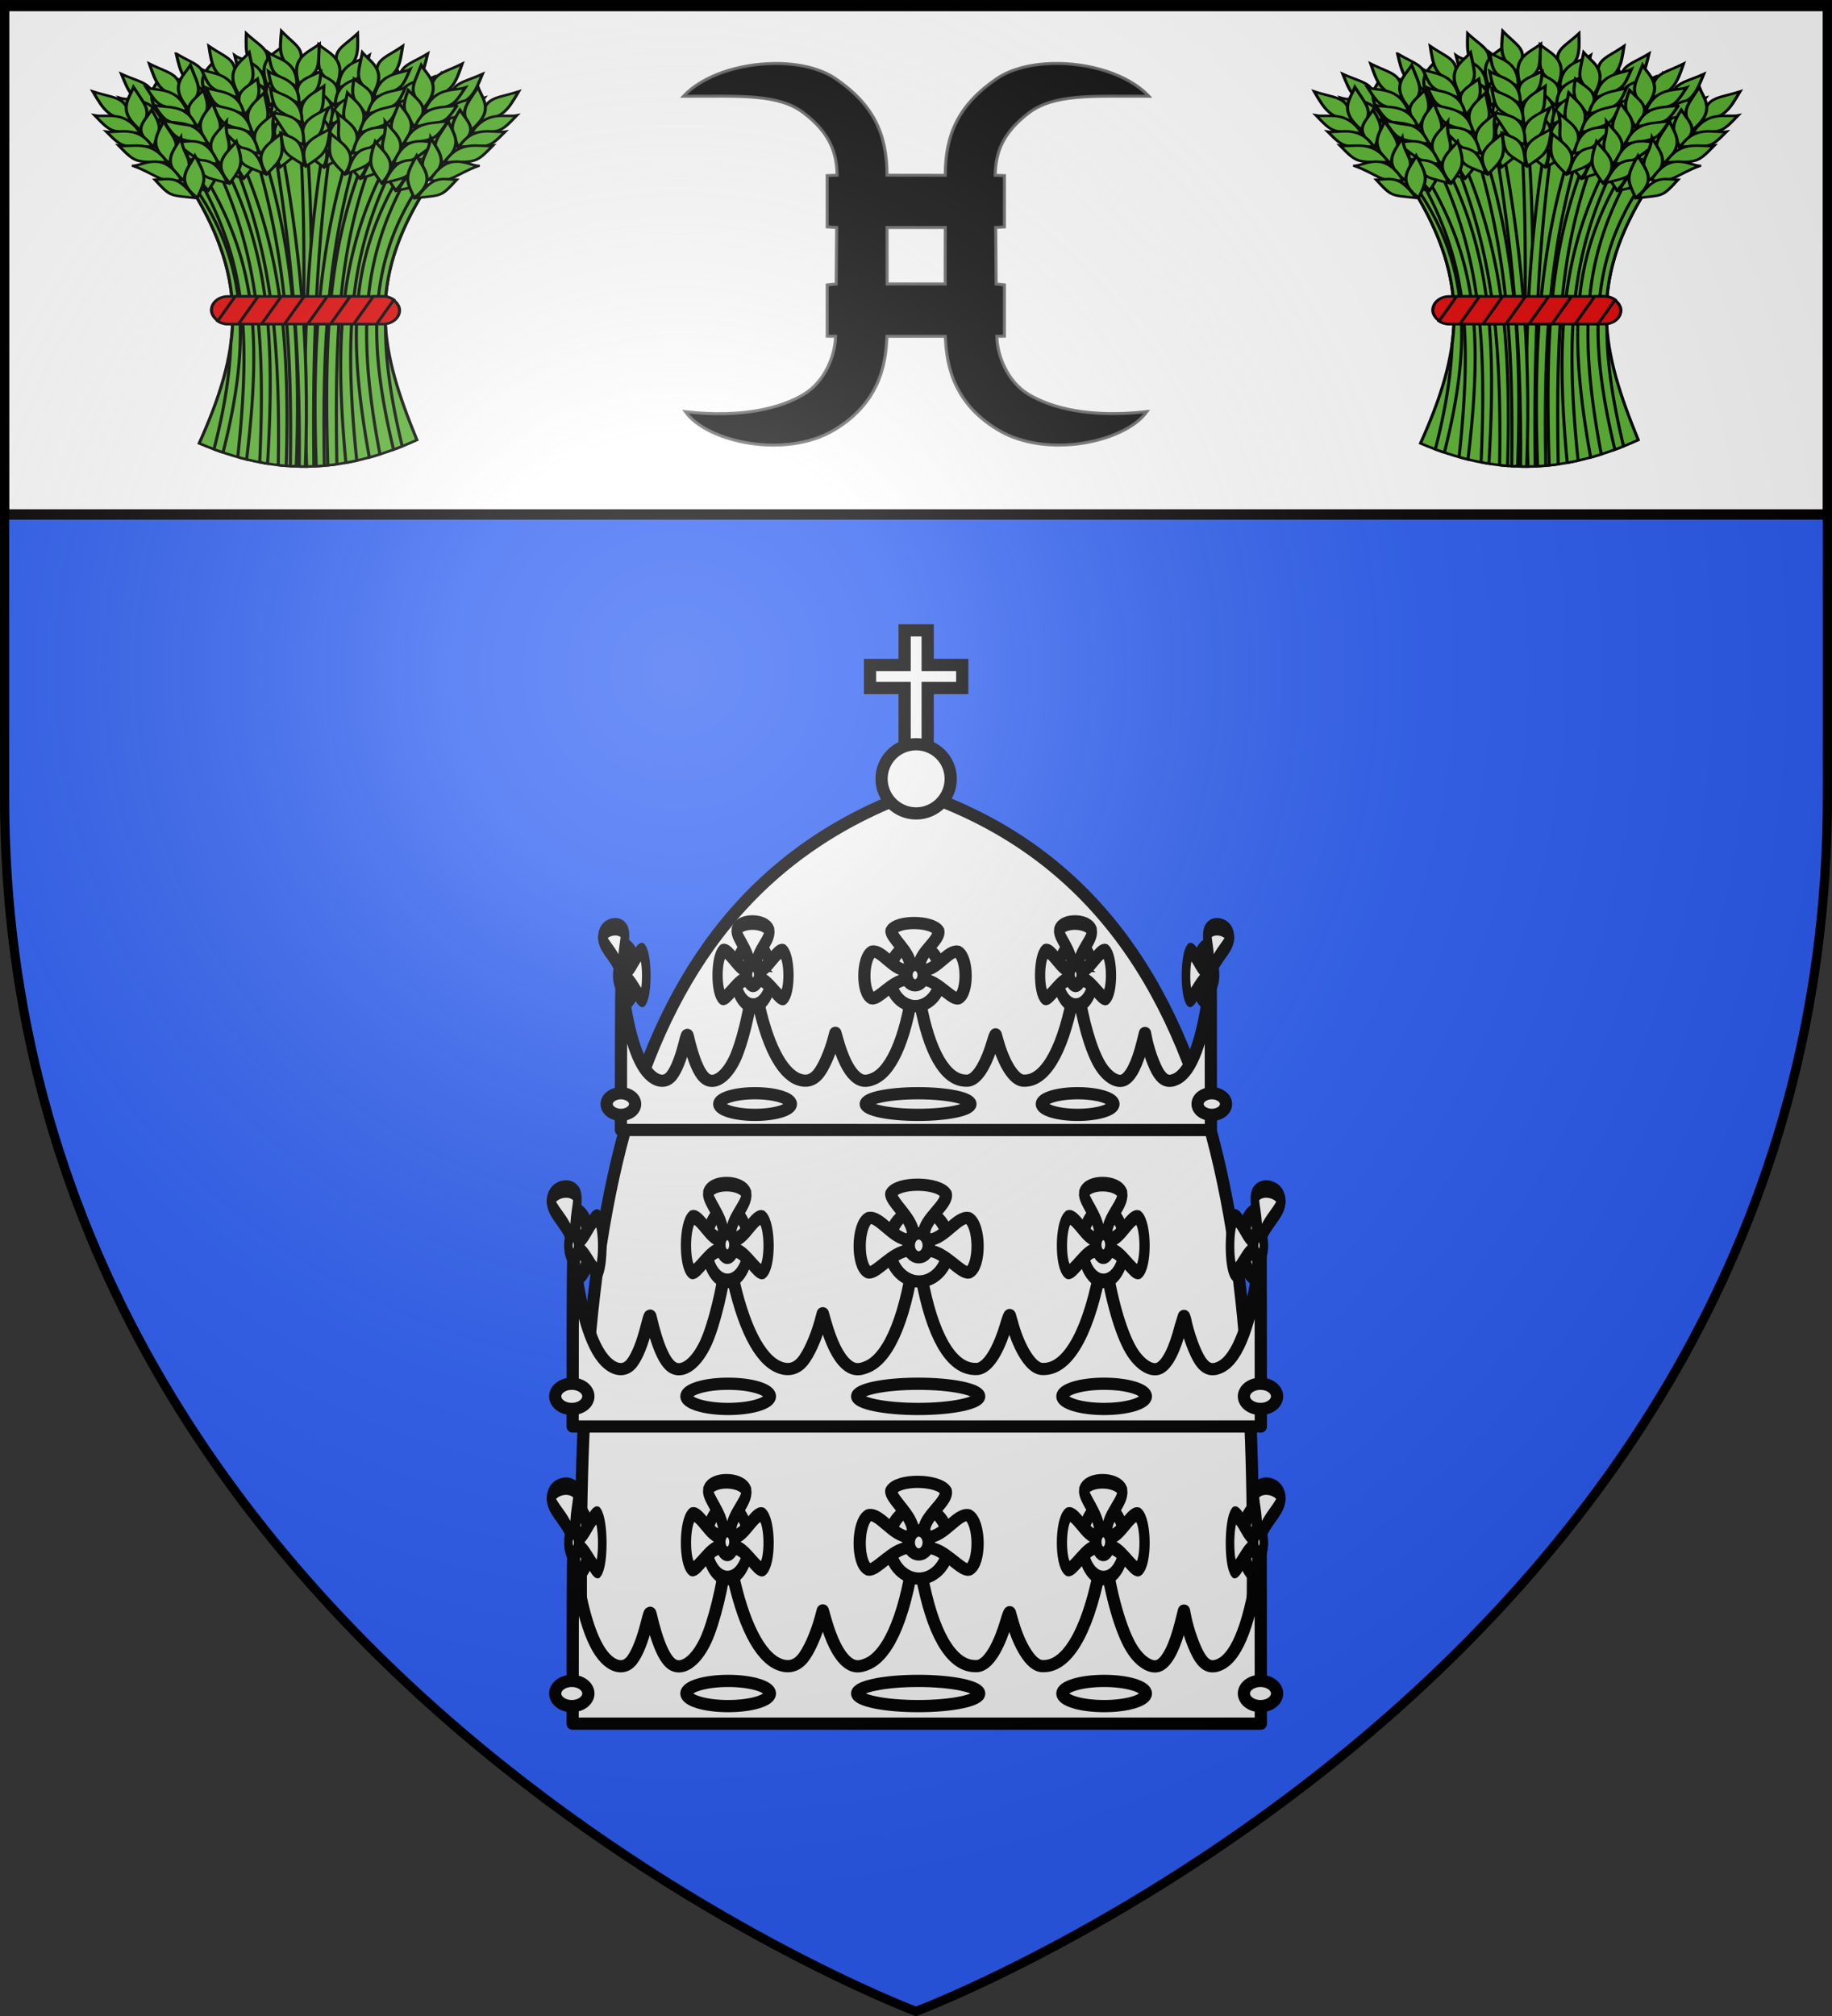
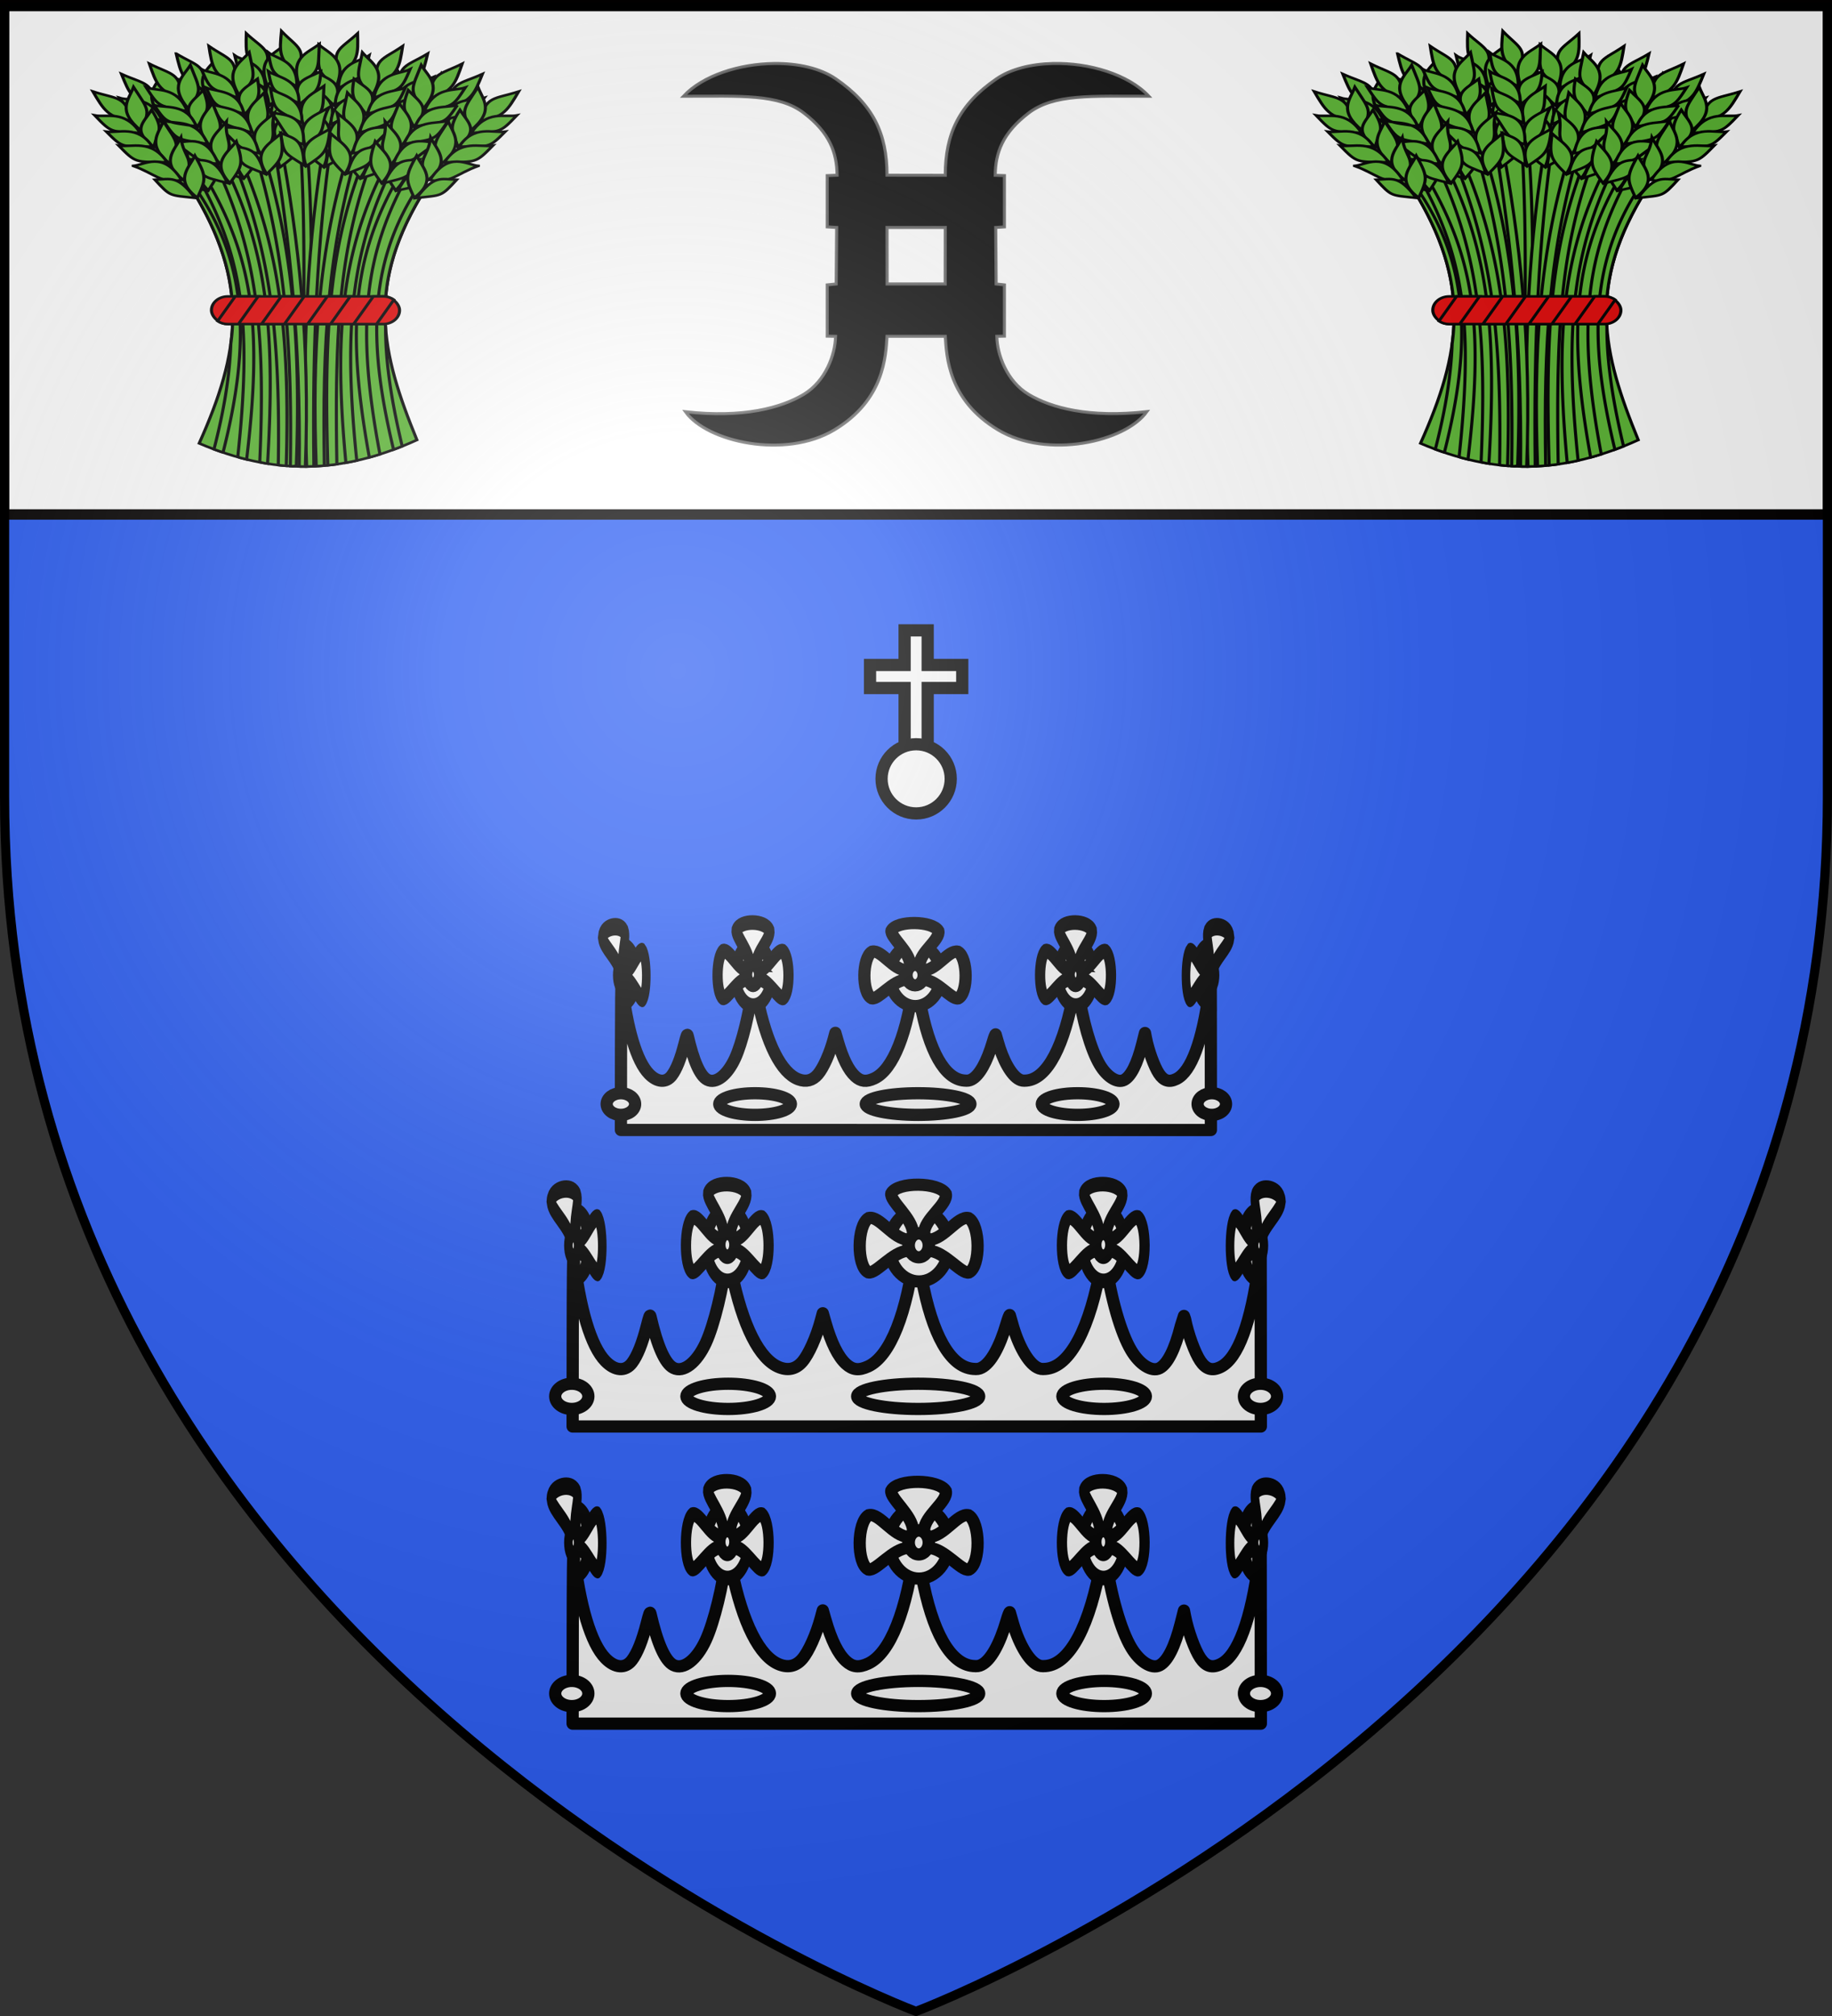
<svg xmlns="http://www.w3.org/2000/svg" xmlns:xlink="http://www.w3.org/1999/xlink" height="660" width="600" version="1.0">
  <rect width="100%" height="100%" fill="#333333" stroke="none" />
  <defs>
    <g id="c">
      <path id="b" d="M0 0v1h.5L0 0z" transform="rotate(18 3.157 -.5)" />
      <use xlink:href="#b" transform="scale(-1 1)" width="810" height="540" />
    </g>
    <g id="d">
      <use xlink:href="#c" transform="rotate(72)" width="810" height="540" />
      <use xlink:href="#c" transform="rotate(144)" width="810" height="540" />
    </g>
    <radialGradient xlink:href="#a" id="f" gradientUnits="userSpaceOnUse" gradientTransform="matrix(1.353 0 0 1.349 -77.63 -85.747)" cx="221.445" cy="226.331" fx="221.445" fy="226.331" r="300" />
    <linearGradient id="a">
      <stop style="stop-color:white;stop-opacity:.314" offset="0" />
      <stop offset=".19" style="stop-color:white;stop-opacity:.251" />
      <stop style="stop-color:#6b6b6b;stop-opacity:.125" offset=".6" />
      <stop style="stop-color:black;stop-opacity:.125" offset="1" />
    </linearGradient>
  </defs>
  <g style="display:inline">
    <path style="fill:#2b5df2;fill-opacity:1;fill-rule:evenodd;stroke:none" d="M300 658.5s298.5-112.32 298.5-397.772V2.176H1.5v258.552C1.5 546.18 300 658.5 300 658.5Z" />
    <g style="display:inline;fill:#f2f2f2;stroke:#000;stroke-width:5.052">
      <g style="fill:#f2f2f2;stroke:#000;stroke-width:5.052">
        <g transform="matrix(2.854 0 0 2.854 -213.435 196.915)" style="fill:#f2f2f2;stroke:#000;stroke-width:1.402;stroke-opacity:1">
-           <path style="display:inline;fill:#f2f2f2;fill-rule:evenodd;stroke:#000;stroke-width:1.402;stroke-linecap:butt;stroke-linejoin:round;stroke-miterlimit:4;stroke-dasharray:none;stroke-opacity:1" d="M141.648 127.667c32.12-.285 42.834.297 76.729 0 .77-44.555 1.227-92.605-38.46-105.834-37.042 13.23-39.452 55.506-38.27 105.834Z" />
          <g style="fill:#f2f2f2;stroke:#000;stroke-width:1.402;stroke-opacity:1">
            <g style="fill:#f2f2f2;stroke:#000;stroke-width:1.401;stroke-opacity:1">
              <path d="M107.364 188.35c.007-5.87.044-9.416.093-8.983.704 6.232 1.991 10.542 3.658 12.25 1.098 1.124 2.268 1.205 3.027.21.618-.81 1.183-2.216 1.693-4.215.302-1.178.377-1.378.43-1.143.793 3.445 1.669 5.416 2.628 5.912 1.145.592 2.65-.566 3.706-2.85.956-2.07 2.012-6.42 2.339-9.64.073-.722.228-1.166.233-.67.002.155.174 1.128.384 2.16 1.26 6.204 3.211 10.081 5.507 10.948 1.019.384 1.89.165 2.595-.653.73-.846 1.612-2.82 2.132-4.767l.213-.796.309 1.082c.665 2.33 1.45 3.915 2.349 4.736.76.694 1.47.773 2.535.282 2.52-1.162 4.478-6.092 5.366-13.513.072-.603.136-1.044.141-.981.065.737.438 3.318.63 4.364 1.196 6.513 3.282 10.201 5.89 10.41.483.04.676.01.983-.146 1.028-.525 2.049-2.344 2.845-5.07.176-.603.343-1.032.37-.953.028.079.144.486.258.905.696 2.554 1.84 4.582 2.886 5.115.308.158.504.188.965.151 2.772-.222 5.1-4.652 6.393-12.162.131-.761.25-1.395.264-1.409.014-.014.103.52.198 1.185.61 4.29 1.745 8.253 2.939 10.265.969 1.635 2.349 2.5 3.249 2.038.913-.47 1.759-2.154 2.436-4.851l.358-1.427.125.643c.327 1.685 1.115 3.86 1.737 4.79.655.982 1.364 1.195 2.345.706 1.974-.983 3.483-5.054 4.36-11.763l.218-1.667.01 9.601.008 10.66H107.352z" style="color:#000;clip-rule:nonzero;display:inline;overflow:visible;visibility:visible;opacity:1;isolation:auto;mix-blend-mode:normal;color-interpolation:sRGB;color-interpolation-filters:linearRGB;solid-color:#000;solid-opacity:1;vector-effect:none;fill:#f2f2f2;fill-opacity:1;fill-rule:nonzero;stroke:#000;stroke-width:1.401;stroke-linecap:butt;stroke-linejoin:round;stroke-miterlimit:4;stroke-dasharray:none;stroke-dashoffset:0;stroke-opacity:1;marker:none;paint-order:markers stroke fill;color-rendering:auto;image-rendering:auto;shape-rendering:auto;text-rendering:auto;enable-background:accumulate" transform="matrix(1.002 0 0 1 32.93 -70.38)" />
              <g style="opacity:1;vector-effect:none;fill:#f2f2f2;fill-opacity:1;stroke:#000;stroke-width:1.401;stroke-linecap:butt;stroke-linejoin:miter;stroke-miterlimit:4;stroke-dasharray:none;stroke-dashoffset:0;stroke-opacity:1;marker:none;paint-order:markers stroke fill">
                <g transform="matrix(.715 0 0 .714 610.889 -18.071)" style="display:inline;vector-effect:none;fill:#f2f2f2;fill-opacity:1;stroke:#000;stroke-width:1.961;stroke-linecap:butt;stroke-linejoin:miter;stroke-miterlimit:4;stroke-dasharray:none;stroke-dashoffset:0;stroke-opacity:1;marker:none;paint-order:markers stroke fill">
                  <ellipse style="display:inline;overflow:visible;visibility:visible;opacity:1;vector-effect:none;fill:#f2f2f2;fill-opacity:1;fill-rule:nonzero;stroke:#000;stroke-width:.654;stroke-linecap:butt;stroke-linejoin:miter;stroke-miterlimit:4;stroke-dasharray:none;stroke-dashoffset:0;stroke-opacity:1;marker:none;marker-start:none;marker-mid:none;marker-end:none;paint-order:markers stroke fill;enable-background:accumulate" transform="matrix(3 0 0 3 -766.92 260.403)" cx="54.873" cy="-27.955" rx="1.598" ry="1.918" />
                  <path style="opacity:1;vector-effect:none;fill:#f2f2f2;fill-opacity:1;fill-rule:evenodd;stroke:#000;stroke-width:1.961;stroke-linecap:butt;stroke-linejoin:miter;stroke-miterlimit:4;stroke-dasharray:none;stroke-dashoffset:0;stroke-opacity:1;marker:none;paint-order:markers stroke fill" d="m-603.977 175.58-.033 1.774c-2.464.065-5.186 3.773-6.42 3.484-1.9-.992-1.827-7.608.064-8.743 1.738-.396 3.963 3.458 6.388 3.485zM-600.738 175.593l.032 1.775c2.465.064 5.186 3.773 6.42 3.484 1.9-.992 1.828-7.608-.064-8.743-1.738-.396-3.963 3.458-6.388 3.484zM-601.485 174.588l-1.775-.032c-.065-2.465-3.773-5.187-3.484-6.42.992-1.9 7.608-1.828 8.743.064.396 1.738-3.458 3.963-3.484 6.388z" />
                  <ellipse style="display:inline;overflow:visible;visibility:visible;opacity:1;vector-effect:none;fill:#f2f2f2;fill-opacity:1;fill-rule:nonzero;stroke:#000;stroke-width:1.961;stroke-linecap:butt;stroke-linejoin:miter;stroke-miterlimit:4;stroke-dasharray:none;stroke-dashoffset:0;stroke-opacity:1;marker:none;marker-start:none;marker-mid:none;marker-end:none;paint-order:markers stroke fill;enable-background:accumulate" transform="translate(-657.214 204.448)" cx="54.873" cy="-27.955" rx="1.598" ry="1.918" />
                </g>
                <g transform="matrix(.501 0 0 .714 460.025 -18.136)" style="display:inline;vector-effect:none;fill:#f2f2f2;fill-opacity:1;stroke:#000;stroke-width:2.343;stroke-linecap:butt;stroke-linejoin:miter;stroke-miterlimit:4;stroke-dasharray:none;stroke-dashoffset:0;stroke-opacity:1;marker:none;paint-order:markers stroke fill">
                  <ellipse style="display:inline;overflow:visible;visibility:visible;opacity:1;vector-effect:none;fill:#f2f2f2;fill-opacity:1;fill-rule:nonzero;stroke:#000;stroke-width:.781;stroke-linecap:butt;stroke-linejoin:miter;stroke-miterlimit:4;stroke-dasharray:none;stroke-dashoffset:0;stroke-opacity:1;marker:none;marker-start:none;marker-mid:none;marker-end:none;paint-order:markers stroke fill;enable-background:accumulate" transform="matrix(3 0 0 3 -766.92 260.403)" cx="54.873" cy="-27.955" rx="1.598" ry="1.918" />
                  <path style="vector-effect:none;fill:#f2f2f2;fill-opacity:1;fill-rule:evenodd;stroke:#000;stroke-width:2.343;stroke-linecap:butt;stroke-linejoin:miter;stroke-miterlimit:4;stroke-dasharray:none;stroke-dashoffset:0;stroke-opacity:1;marker:none;paint-order:markers stroke fill" d="m-603.977 175.58-.033 1.774c-2.464.065-5.186 3.773-6.42 3.484-1.9-.992-1.827-7.608.064-8.743 1.738-.396 3.963 3.458 6.388 3.485zM-600.738 175.593l.032 1.775c2.465.064 5.186 3.773 6.42 3.484 1.9-.992 1.828-7.608-.064-8.743-1.738-.396-3.963 3.458-6.388 3.484zM-601.485 174.588l-1.775-.032c-.065-2.465-3.773-5.187-3.484-6.42.992-1.9 7.608-1.828 8.743.064.396 1.738-3.458 3.963-3.484 6.388z" />
                  <ellipse style="display:inline;overflow:visible;visibility:visible;opacity:1;vector-effect:none;fill:#f2f2f2;fill-opacity:1;fill-rule:nonzero;stroke:#000;stroke-width:2.343;stroke-linecap:butt;stroke-linejoin:miter;stroke-miterlimit:4;stroke-dasharray:none;stroke-dashoffset:0;stroke-opacity:1;marker:none;marker-start:none;marker-mid:none;marker-end:none;paint-order:markers stroke fill;enable-background:accumulate" transform="translate(-657.214 204.448)" cx="54.873" cy="-27.955" rx="1.598" ry="1.918" />
                </g>
                <g transform="matrix(.501 0 0 .714 503.169 -18.136)" style="display:inline;vector-effect:none;fill:#f2f2f2;fill-opacity:1;stroke:#000;stroke-width:2.343;stroke-linecap:butt;stroke-linejoin:miter;stroke-miterlimit:4;stroke-dasharray:none;stroke-dashoffset:0;stroke-opacity:1;marker:none;paint-order:markers stroke fill">
                  <ellipse style="display:inline;overflow:visible;visibility:visible;opacity:1;vector-effect:none;fill:#f2f2f2;fill-opacity:1;fill-rule:nonzero;stroke:#000;stroke-width:.781;stroke-linecap:butt;stroke-linejoin:miter;stroke-miterlimit:4;stroke-dasharray:none;stroke-dashoffset:0;stroke-opacity:1;marker:none;marker-start:none;marker-mid:none;marker-end:none;paint-order:markers stroke fill;enable-background:accumulate" transform="matrix(3 0 0 3 -766.92 260.403)" cx="54.873" cy="-27.955" rx="1.598" ry="1.918" />
                  <path style="vector-effect:none;fill:#f2f2f2;fill-opacity:1;fill-rule:evenodd;stroke:#000;stroke-width:2.343;stroke-linecap:butt;stroke-linejoin:miter;stroke-miterlimit:4;stroke-dasharray:none;stroke-dashoffset:0;stroke-opacity:1;marker:none;paint-order:markers stroke fill" d="m-603.977 175.58-.033 1.774c-2.464.065-5.186 3.773-6.42 3.484-1.9-.992-1.827-7.608.064-8.743 1.738-.396 3.963 3.458 6.388 3.485zM-600.738 175.593l.032 1.775c2.465.064 5.186 3.773 6.42 3.484 1.9-.992 1.828-7.608-.064-8.743-1.738-.396-3.963 3.458-6.388 3.484zM-601.485 174.588l-1.775-.032c-.065-2.465-3.773-5.187-3.484-6.42.992-1.9 7.608-1.828 8.743.064.396 1.738-3.458 3.963-3.484 6.388z" />
                  <ellipse style="display:inline;overflow:visible;visibility:visible;opacity:1;vector-effect:none;fill:#f2f2f2;fill-opacity:1;fill-rule:nonzero;stroke:#000;stroke-width:2.343;stroke-linecap:butt;stroke-linejoin:miter;stroke-miterlimit:4;stroke-dasharray:none;stroke-dashoffset:0;stroke-opacity:1;marker:none;marker-start:none;marker-mid:none;marker-end:none;paint-order:markers stroke fill;enable-background:accumulate" transform="translate(-657.214 204.448)" cx="54.873" cy="-27.955" rx="1.598" ry="1.918" />
                </g>
                <g transform="matrix(.351 0 0 .714 430.684 -18.064)" style="display:inline;vector-effect:none;fill:#f2f2f2;fill-opacity:1;stroke:#000;stroke-width:2.801;stroke-linecap:butt;stroke-linejoin:miter;stroke-miterlimit:4;stroke-dasharray:none;stroke-dashoffset:0;stroke-opacity:1;marker:none;paint-order:markers stroke fill">
                  <path style="display:inline;overflow:visible;visibility:visible;opacity:1;vector-effect:none;fill:#f2f2f2;fill-opacity:1;fill-rule:nonzero;stroke:#000;stroke-width:5.294;stroke-linecap:butt;stroke-linejoin:miter;stroke-miterlimit:4;stroke-dasharray:none;stroke-dashoffset:0;stroke-opacity:1;marker:none;marker-start:none;marker-mid:none;marker-end:none;paint-order:markers stroke fill;enable-background:accumulate" d="M399.727 511.72a6.692 15.503 0 0 1-6.682-15.503 6.692 15.503 0 0 1 6.34-15.482z" transform="matrix(.756 0 0 .37 -904.718 -7.245)" />
                  <path style="vector-effect:none;fill:#f2f2f2;fill-opacity:1;fill-rule:evenodd;stroke:#000;stroke-width:2.801;stroke-linecap:butt;stroke-linejoin:miter;stroke-miterlimit:4;stroke-dasharray:none;stroke-dashoffset:0;stroke-opacity:1;marker:none;paint-order:markers stroke fill" d="m-603.977 175.58-.033 1.774c-2.464.065-5.186 3.773-6.42 3.484-1.9-.992-1.827-7.608.064-8.743 1.738-.396 3.963 3.458 6.388 3.485zM-601.329 175.257l-1.714-.226c1.062-2.41-1.31-5.469-.465-6.64 1.835-1.743 8.25-.947 8.492 1.021-.407 1.738-5.18 3.484-6.312 5.845z" />
                  <ellipse style="display:inline;overflow:visible;visibility:visible;opacity:1;vector-effect:none;fill:#f2f2f2;fill-opacity:1;fill-rule:nonzero;stroke:#000;stroke-width:2.801;stroke-linecap:butt;stroke-linejoin:miter;stroke-miterlimit:4;stroke-dasharray:none;stroke-dashoffset:0;stroke-opacity:1;marker:none;marker-start:none;marker-mid:none;marker-end:none;paint-order:markers stroke fill;enable-background:accumulate" transform="translate(-657.214 204.448)" cx="54.873" cy="-27.955" rx="1.598" ry="1.918" />
                </g>
                <g style="display:inline;vector-effect:none;fill:#f2f2f2;fill-opacity:1;stroke:#000;stroke-width:2.801;stroke-linecap:butt;stroke-linejoin:miter;stroke-miterlimit:4;stroke-dasharray:none;stroke-dashoffset:0;stroke-opacity:1;marker:none;paint-order:markers stroke fill" transform="matrix(-.351 0 0 .714 -70.85 -18.064)">
                  <path transform="matrix(.756 0 0 .37 -904.718 -7.245)" d="M399.727 511.72a6.692 15.503 0 0 1-6.682-15.503 6.692 15.503 0 0 1 6.34-15.482z" style="display:inline;overflow:visible;visibility:visible;opacity:1;vector-effect:none;fill:#f2f2f2;fill-opacity:1;fill-rule:nonzero;stroke:#000;stroke-width:5.294;stroke-linecap:butt;stroke-linejoin:miter;stroke-miterlimit:4;stroke-dasharray:none;stroke-dashoffset:0;stroke-opacity:1;marker:none;marker-start:none;marker-mid:none;marker-end:none;paint-order:markers stroke fill;enable-background:accumulate" />
                  <path d="m-603.977 175.58-.033 1.774c-2.464.065-5.186 3.773-6.42 3.484-1.9-.992-1.827-7.608.064-8.743 1.738-.396 3.963 3.458 6.388 3.485zM-601.329 175.257l-1.714-.226c1.062-2.41-1.31-5.469-.465-6.64 1.835-1.743 8.25-.947 8.492 1.021-.407 1.738-5.18 3.484-6.312 5.845z" style="vector-effect:none;fill:#f2f2f2;fill-opacity:1;fill-rule:evenodd;stroke:#000;stroke-width:2.801;stroke-linecap:butt;stroke-linejoin:miter;stroke-miterlimit:4;stroke-dasharray:none;stroke-dashoffset:0;stroke-opacity:1;marker:none;paint-order:markers stroke fill" />
                  <ellipse ry="1.918" rx="1.598" cy="-27.955" cx="54.873" transform="translate(-657.214 204.448)" style="display:inline;overflow:visible;visibility:visible;opacity:1;vector-effect:none;fill:#f2f2f2;fill-opacity:1;fill-rule:nonzero;stroke:#000;stroke-width:2.801;stroke-linecap:butt;stroke-linejoin:miter;stroke-miterlimit:4;stroke-dasharray:none;stroke-dashoffset:0;stroke-opacity:1;marker:none;marker-start:none;marker-mid:none;marker-end:none;paint-order:markers stroke fill;enable-background:accumulate" />
                </g>
              </g>
            </g>
            <g style="fill:#f2f2f2;stroke:#000;stroke-width:1.402;stroke-opacity:1">
              <ellipse style="display:inline;overflow:visible;visibility:visible;opacity:1;vector-effect:none;fill:#f2f2f2;fill-opacity:1;fill-rule:nonzero;stroke:#000;stroke-width:1.402;stroke-linecap:butt;stroke-linejoin:miter;stroke-miterlimit:4;stroke-dasharray:none;stroke-dashoffset:0;stroke-opacity:1;marker:none;marker-start:none;marker-mid:none;marker-end:none;paint-order:markers stroke fill;enable-background:accumulate" cx="180.149" cy="125.265" rx="7.003" ry="1.446" />
              <ellipse style="display:inline;overflow:visible;visibility:visible;opacity:1;vector-effect:none;fill:#f2f2f2;fill-opacity:1;fill-rule:nonzero;stroke:#000;stroke-width:1.402;stroke-linecap:butt;stroke-linejoin:miter;stroke-miterlimit:4;stroke-dasharray:none;stroke-dashoffset:0;stroke-opacity:1;marker:none;marker-start:none;marker-mid:none;marker-end:none;paint-order:markers stroke fill;enable-background:accumulate" cx="140.4" cy="125.265" rx="1.903" ry="1.446" />
              <ellipse style="display:inline;overflow:visible;visibility:visible;opacity:1;vector-effect:none;fill:#f2f2f2;fill-opacity:1;fill-rule:nonzero;stroke:#000;stroke-width:1.402;stroke-linecap:butt;stroke-linejoin:miter;stroke-miterlimit:4;stroke-dasharray:none;stroke-dashoffset:0;stroke-opacity:1;marker:none;marker-start:none;marker-mid:none;marker-end:none;paint-order:markers stroke fill;enable-background:accumulate" cx="219.433" cy="125.265" rx="1.903" ry="1.446" />
              <ellipse style="display:inline;overflow:visible;visibility:visible;opacity:1;vector-effect:none;fill:#f2f2f2;fill-opacity:1;fill-rule:nonzero;stroke:#000;stroke-width:1.402;stroke-linecap:butt;stroke-linejoin:miter;stroke-miterlimit:4;stroke-dasharray:none;stroke-dashoffset:0;stroke-opacity:1;marker:none;marker-start:none;marker-mid:none;marker-end:none;paint-order:markers stroke fill;enable-background:accumulate" cx="201.488" cy="125.265" rx="4.795" ry="1.446" />
              <ellipse style="display:inline;overflow:visible;visibility:visible;opacity:1;vector-effect:none;fill:#f2f2f2;fill-opacity:1;fill-rule:nonzero;stroke:#000;stroke-width:1.402;stroke-linecap:butt;stroke-linejoin:miter;stroke-miterlimit:4;stroke-dasharray:none;stroke-dashoffset:0;stroke-opacity:1;marker:none;marker-start:none;marker-mid:none;marker-end:none;paint-order:markers stroke fill;enable-background:accumulate" cx="158.345" cy="125.265" rx="4.795" ry="1.446" />
            </g>
          </g>
          <g style="fill:#f2f2f2;stroke:#000;stroke-width:1.402;stroke-opacity:1">
            <g style="fill:#f2f2f2;stroke:#000;stroke-width:1.401;stroke-opacity:1">
              <path style="color:#000;clip-rule:nonzero;display:inline;overflow:visible;visibility:visible;opacity:1;isolation:auto;mix-blend-mode:normal;color-interpolation:sRGB;color-interpolation-filters:linearRGB;solid-color:#000;solid-opacity:1;vector-effect:none;fill:#f2f2f2;fill-opacity:1;fill-rule:nonzero;stroke:#000;stroke-width:1.401;stroke-linecap:butt;stroke-linejoin:round;stroke-miterlimit:4;stroke-dasharray:none;stroke-dashoffset:0;stroke-opacity:1;marker:none;paint-order:markers stroke fill;color-rendering:auto;image-rendering:auto;shape-rendering:auto;text-rendering:auto;enable-background:accumulate" d="M107.364 188.35c.007-5.87.044-9.416.093-8.983.704 6.232 1.991 10.542 3.658 12.25 1.098 1.124 2.268 1.205 3.027.21.618-.81 1.183-2.216 1.693-4.215.302-1.178.377-1.378.43-1.143.793 3.445 1.669 5.416 2.628 5.912 1.145.592 2.65-.566 3.706-2.85.956-2.07 2.012-6.42 2.339-9.64.073-.722.228-1.166.233-.67.002.155.174 1.128.384 2.16 1.26 6.204 3.211 10.081 5.507 10.948 1.019.384 1.89.165 2.595-.653.73-.846 1.612-2.82 2.132-4.767l.213-.796.309 1.082c.665 2.33 1.45 3.915 2.349 4.736.76.694 1.47.773 2.535.282 2.52-1.162 4.478-6.092 5.366-13.513.072-.603.136-1.044.141-.981.065.737.438 3.318.63 4.364 1.196 6.513 3.282 10.201 5.89 10.41.483.04.676.01.983-.146 1.028-.525 2.049-2.344 2.845-5.07.176-.603.343-1.032.37-.953.028.079.144.486.258.905.696 2.554 1.84 4.582 2.886 5.115.308.158.504.188.965.151 2.772-.222 5.1-4.652 6.393-12.162.131-.761.25-1.395.264-1.409.014-.014.103.52.198 1.185.61 4.29 1.745 8.253 2.939 10.265.969 1.635 2.349 2.5 3.249 2.038.913-.47 1.759-2.154 2.436-4.851l.358-1.14.125.356c.327 1.685 1.115 3.86 1.737 4.79.655.982 1.364 1.195 2.345.706 1.974-.983 3.483-5.054 4.36-11.763l.218-1.667.01 9.601.008 10.66H107.352z" transform="matrix(1.002 0 0 1 32.93 -104.466)" />
              <g style="opacity:1;vector-effect:none;fill:#f2f2f2;fill-opacity:1;stroke:#000;stroke-width:1.401;stroke-linecap:butt;stroke-linejoin:miter;stroke-miterlimit:4;stroke-dasharray:none;stroke-dashoffset:0;stroke-opacity:1;marker:none;paint-order:markers stroke fill">
                <g style="display:inline;vector-effect:none;fill:#f2f2f2;fill-opacity:1;stroke:#000;stroke-width:1.961;stroke-linecap:butt;stroke-linejoin:miter;stroke-miterlimit:4;stroke-dasharray:none;stroke-dashoffset:0;stroke-opacity:1;marker:none;paint-order:markers stroke fill" transform="matrix(.715 0 0 .714 610.889 -52.157)">
                  <ellipse ry="1.918" rx="1.598" cy="-27.955" cx="54.873" transform="matrix(3 0 0 3 -766.92 260.403)" style="display:inline;overflow:visible;visibility:visible;opacity:1;vector-effect:none;fill:#f2f2f2;fill-opacity:1;fill-rule:nonzero;stroke:#000;stroke-width:.654;stroke-linecap:butt;stroke-linejoin:miter;stroke-miterlimit:4;stroke-dasharray:none;stroke-dashoffset:0;stroke-opacity:1;marker:none;marker-start:none;marker-mid:none;marker-end:none;paint-order:markers stroke fill;enable-background:accumulate" />
                  <path d="m-603.977 175.58-.033 1.774c-2.464.065-5.186 3.773-6.42 3.484-1.9-.992-1.827-7.608.064-8.743 1.738-.396 3.963 3.458 6.388 3.485zM-600.738 175.593l.032 1.775c2.465.064 5.186 3.773 6.42 3.484 1.9-.992 1.828-7.608-.064-8.743-1.738-.396-3.963 3.458-6.388 3.484zM-601.485 174.588l-1.775-.032c-.065-2.465-3.773-5.187-3.484-6.42.992-1.9 7.608-1.828 8.743.064.396 1.738-3.458 3.963-3.484 6.388z" style="opacity:1;vector-effect:none;fill:#f2f2f2;fill-opacity:1;fill-rule:evenodd;stroke:#000;stroke-width:1.961;stroke-linecap:butt;stroke-linejoin:miter;stroke-miterlimit:4;stroke-dasharray:none;stroke-dashoffset:0;stroke-opacity:1;marker:none;paint-order:markers stroke fill" />
                  <ellipse ry="1.918" rx="1.598" cy="-27.955" cx="54.873" transform="translate(-657.214 204.448)" style="display:inline;overflow:visible;visibility:visible;opacity:1;vector-effect:none;fill:#f2f2f2;fill-opacity:1;fill-rule:nonzero;stroke:#000;stroke-width:1.961;stroke-linecap:butt;stroke-linejoin:miter;stroke-miterlimit:4;stroke-dasharray:none;stroke-dashoffset:0;stroke-opacity:1;marker:none;marker-start:none;marker-mid:none;marker-end:none;paint-order:markers stroke fill;enable-background:accumulate" />
                </g>
                <g style="display:inline;vector-effect:none;fill:#f2f2f2;fill-opacity:1;stroke:#000;stroke-width:2.343;stroke-linecap:butt;stroke-linejoin:miter;stroke-miterlimit:4;stroke-dasharray:none;stroke-dashoffset:0;stroke-opacity:1;marker:none;paint-order:markers stroke fill" transform="matrix(.501 0 0 .714 460.025 -52.222)">
                  <ellipse ry="1.918" rx="1.598" cy="-27.955" cx="54.873" transform="matrix(3 0 0 3 -766.92 260.403)" style="display:inline;overflow:visible;visibility:visible;opacity:1;vector-effect:none;fill:#f2f2f2;fill-opacity:1;fill-rule:nonzero;stroke:#000;stroke-width:.781;stroke-linecap:butt;stroke-linejoin:miter;stroke-miterlimit:4;stroke-dasharray:none;stroke-dashoffset:0;stroke-opacity:1;marker:none;marker-start:none;marker-mid:none;marker-end:none;paint-order:markers stroke fill;enable-background:accumulate" />
                  <path d="m-603.977 175.58-.033 1.774c-2.464.065-5.186 3.773-6.42 3.484-1.9-.992-1.827-7.608.064-8.743 1.738-.396 3.963 3.458 6.388 3.485zM-600.738 175.593l.032 1.775c2.465.064 5.186 3.773 6.42 3.484 1.9-.992 1.828-7.608-.064-8.743-1.738-.396-3.963 3.458-6.388 3.484zM-601.485 174.588l-1.775-.032c-.065-2.465-3.773-5.187-3.484-6.42.992-1.9 7.608-1.828 8.743.064.396 1.738-3.458 3.963-3.484 6.388z" style="vector-effect:none;fill:#f2f2f2;fill-opacity:1;fill-rule:evenodd;stroke:#000;stroke-width:2.343;stroke-linecap:butt;stroke-linejoin:miter;stroke-miterlimit:4;stroke-dasharray:none;stroke-dashoffset:0;stroke-opacity:1;marker:none;paint-order:markers stroke fill" />
                  <ellipse ry="1.918" rx="1.598" cy="-27.955" cx="54.873" transform="translate(-657.214 204.448)" style="display:inline;overflow:visible;visibility:visible;opacity:1;vector-effect:none;fill:#f2f2f2;fill-opacity:1;fill-rule:nonzero;stroke:#000;stroke-width:2.343;stroke-linecap:butt;stroke-linejoin:miter;stroke-miterlimit:4;stroke-dasharray:none;stroke-dashoffset:0;stroke-opacity:1;marker:none;marker-start:none;marker-mid:none;marker-end:none;paint-order:markers stroke fill;enable-background:accumulate" />
                </g>
                <g style="display:inline;vector-effect:none;fill:#f2f2f2;fill-opacity:1;stroke:#000;stroke-width:2.343;stroke-linecap:butt;stroke-linejoin:miter;stroke-miterlimit:4;stroke-dasharray:none;stroke-dashoffset:0;stroke-opacity:1;marker:none;paint-order:markers stroke fill" transform="matrix(.501 0 0 .714 503.169 -52.222)">
                  <ellipse ry="1.918" rx="1.598" cy="-27.955" cx="54.873" transform="matrix(3 0 0 3 -766.92 260.403)" style="display:inline;overflow:visible;visibility:visible;opacity:1;vector-effect:none;fill:#f2f2f2;fill-opacity:1;fill-rule:nonzero;stroke:#000;stroke-width:.781;stroke-linecap:butt;stroke-linejoin:miter;stroke-miterlimit:4;stroke-dasharray:none;stroke-dashoffset:0;stroke-opacity:1;marker:none;marker-start:none;marker-mid:none;marker-end:none;paint-order:markers stroke fill;enable-background:accumulate" />
                  <path d="m-603.977 175.58-.033 1.774c-2.464.065-5.186 3.773-6.42 3.484-1.9-.992-1.827-7.608.064-8.743 1.738-.396 3.963 3.458 6.388 3.485zM-600.738 175.593l.032 1.775c2.465.064 5.186 3.773 6.42 3.484 1.9-.992 1.828-7.608-.064-8.743-1.738-.396-3.963 3.458-6.388 3.484zM-601.485 174.588l-1.775-.032c-.065-2.465-3.773-5.187-3.484-6.42.992-1.9 7.608-1.828 8.743.064.396 1.738-3.458 3.963-3.484 6.388z" style="vector-effect:none;fill:#f2f2f2;fill-opacity:1;fill-rule:evenodd;stroke:#000;stroke-width:2.343;stroke-linecap:butt;stroke-linejoin:miter;stroke-miterlimit:4;stroke-dasharray:none;stroke-dashoffset:0;stroke-opacity:1;marker:none;paint-order:markers stroke fill" />
                  <ellipse ry="1.918" rx="1.598" cy="-27.955" cx="54.873" transform="translate(-657.214 204.448)" style="display:inline;overflow:visible;visibility:visible;opacity:1;vector-effect:none;fill:#f2f2f2;fill-opacity:1;fill-rule:nonzero;stroke:#000;stroke-width:2.343;stroke-linecap:butt;stroke-linejoin:miter;stroke-miterlimit:4;stroke-dasharray:none;stroke-dashoffset:0;stroke-opacity:1;marker:none;marker-start:none;marker-mid:none;marker-end:none;paint-order:markers stroke fill;enable-background:accumulate" />
                </g>
                <g style="display:inline;vector-effect:none;fill:#f2f2f2;fill-opacity:1;stroke:#000;stroke-width:2.801;stroke-linecap:butt;stroke-linejoin:miter;stroke-miterlimit:4;stroke-dasharray:none;stroke-dashoffset:0;stroke-opacity:1;marker:none;paint-order:markers stroke fill" transform="matrix(.351 0 0 .714 430.684 -52.15)">
                  <path transform="matrix(.756 0 0 .37 -904.718 -7.245)" d="M399.727 511.72a6.692 15.503 0 0 1-6.682-15.503 6.692 15.503 0 0 1 6.34-15.482z" style="display:inline;overflow:visible;visibility:visible;opacity:1;vector-effect:none;fill:#f2f2f2;fill-opacity:1;fill-rule:nonzero;stroke:#000;stroke-width:5.294;stroke-linecap:butt;stroke-linejoin:miter;stroke-miterlimit:4;stroke-dasharray:none;stroke-dashoffset:0;stroke-opacity:1;marker:none;marker-start:none;marker-mid:none;marker-end:none;paint-order:markers stroke fill;enable-background:accumulate" />
                  <path d="m-603.977 175.58-.033 1.774c-2.464.065-5.186 3.773-6.42 3.484-1.9-.992-1.827-7.608.064-8.743 1.738-.396 3.963 3.458 6.388 3.485zM-601.329 175.257l-1.714-.226c1.062-2.41-1.31-5.469-.465-6.64 1.835-1.743 8.25-.947 8.492 1.021-.407 1.738-5.18 3.484-6.312 5.845z" style="vector-effect:none;fill:#f2f2f2;fill-opacity:1;fill-rule:evenodd;stroke:#000;stroke-width:2.801;stroke-linecap:butt;stroke-linejoin:miter;stroke-miterlimit:4;stroke-dasharray:none;stroke-dashoffset:0;stroke-opacity:1;marker:none;paint-order:markers stroke fill" />
                  <ellipse ry="1.918" rx="1.598" cy="-27.955" cx="54.873" transform="translate(-657.214 204.448)" style="display:inline;overflow:visible;visibility:visible;opacity:1;vector-effect:none;fill:#f2f2f2;fill-opacity:1;fill-rule:nonzero;stroke:#000;stroke-width:2.801;stroke-linecap:butt;stroke-linejoin:miter;stroke-miterlimit:4;stroke-dasharray:none;stroke-dashoffset:0;stroke-opacity:1;marker:none;marker-start:none;marker-mid:none;marker-end:none;paint-order:markers stroke fill;enable-background:accumulate" />
                </g>
                <g transform="matrix(-.351 0 0 .714 -70.85 -52.15)" style="display:inline;vector-effect:none;fill:#f2f2f2;fill-opacity:1;stroke:#000;stroke-width:2.801;stroke-linecap:butt;stroke-linejoin:miter;stroke-miterlimit:4;stroke-dasharray:none;stroke-dashoffset:0;stroke-opacity:1;marker:none;paint-order:markers stroke fill">
                  <path style="display:inline;overflow:visible;visibility:visible;opacity:1;vector-effect:none;fill:#f2f2f2;fill-opacity:1;fill-rule:nonzero;stroke:#000;stroke-width:5.294;stroke-linecap:butt;stroke-linejoin:miter;stroke-miterlimit:4;stroke-dasharray:none;stroke-dashoffset:0;stroke-opacity:1;marker:none;marker-start:none;marker-mid:none;marker-end:none;paint-order:markers stroke fill;enable-background:accumulate" d="M399.727 511.72a6.692 15.503 0 0 1-6.682-15.503 6.692 15.503 0 0 1 6.34-15.482z" transform="matrix(.756 0 0 .37 -904.718 -7.245)" />
                  <path style="vector-effect:none;fill:#f2f2f2;fill-opacity:1;fill-rule:evenodd;stroke:#000;stroke-width:2.801;stroke-linecap:butt;stroke-linejoin:miter;stroke-miterlimit:4;stroke-dasharray:none;stroke-dashoffset:0;stroke-opacity:1;marker:none;paint-order:markers stroke fill" d="m-603.977 175.58-.033 1.774c-2.464.065-5.186 3.773-6.42 3.484-1.9-.992-1.827-7.608.064-8.743 1.738-.396 3.963 3.458 6.388 3.485zM-601.329 175.257l-1.714-.226c1.062-2.41-1.31-5.469-.465-6.64 1.835-1.743 8.25-.947 8.492 1.021-.407 1.738-5.18 3.484-6.312 5.845z" />
                  <ellipse style="display:inline;overflow:visible;visibility:visible;opacity:1;vector-effect:none;fill:#f2f2f2;fill-opacity:1;fill-rule:nonzero;stroke:#000;stroke-width:2.801;stroke-linecap:butt;stroke-linejoin:miter;stroke-miterlimit:4;stroke-dasharray:none;stroke-dashoffset:0;stroke-opacity:1;marker:none;marker-start:none;marker-mid:none;marker-end:none;paint-order:markers stroke fill;enable-background:accumulate" transform="translate(-657.214 204.448)" cx="54.873" cy="-27.955" rx="1.598" ry="1.918" />
                </g>
              </g>
            </g>
            <g style="fill:#f2f2f2;stroke:#000;stroke-width:1.402;stroke-opacity:1" transform="translate(0 -34.086)">
              <ellipse ry="1.446" rx="7.003" cy="125.265" cx="180.149" style="display:inline;overflow:visible;visibility:visible;opacity:1;vector-effect:none;fill:#f2f2f2;fill-opacity:1;fill-rule:nonzero;stroke:#000;stroke-width:1.402;stroke-linecap:butt;stroke-linejoin:miter;stroke-miterlimit:4;stroke-dasharray:none;stroke-dashoffset:0;stroke-opacity:1;marker:none;marker-start:none;marker-mid:none;marker-end:none;paint-order:markers stroke fill;enable-background:accumulate" />
              <ellipse ry="1.446" rx="1.903" cy="125.265" cx="140.4" style="display:inline;overflow:visible;visibility:visible;opacity:1;vector-effect:none;fill:#f2f2f2;fill-opacity:1;fill-rule:nonzero;stroke:#000;stroke-width:1.402;stroke-linecap:butt;stroke-linejoin:miter;stroke-miterlimit:4;stroke-dasharray:none;stroke-dashoffset:0;stroke-opacity:1;marker:none;marker-start:none;marker-mid:none;marker-end:none;paint-order:markers stroke fill;enable-background:accumulate" />
              <ellipse ry="1.446" rx="1.903" cy="125.265" cx="219.433" style="display:inline;overflow:visible;visibility:visible;opacity:1;vector-effect:none;fill:#f2f2f2;fill-opacity:1;fill-rule:nonzero;stroke:#000;stroke-width:1.402;stroke-linecap:butt;stroke-linejoin:miter;stroke-miterlimit:4;stroke-dasharray:none;stroke-dashoffset:0;stroke-opacity:1;marker:none;marker-start:none;marker-mid:none;marker-end:none;paint-order:markers stroke fill;enable-background:accumulate" />
              <ellipse ry="1.446" rx="4.795" cy="125.265" cx="201.488" style="display:inline;overflow:visible;visibility:visible;opacity:1;vector-effect:none;fill:#f2f2f2;fill-opacity:1;fill-rule:nonzero;stroke:#000;stroke-width:1.402;stroke-linecap:butt;stroke-linejoin:miter;stroke-miterlimit:4;stroke-dasharray:none;stroke-dashoffset:0;stroke-opacity:1;marker:none;marker-start:none;marker-mid:none;marker-end:none;paint-order:markers stroke fill;enable-background:accumulate" />
              <ellipse ry="1.446" rx="4.795" cy="125.265" cx="158.345" style="display:inline;overflow:visible;visibility:visible;opacity:1;vector-effect:none;fill:#f2f2f2;fill-opacity:1;fill-rule:nonzero;stroke:#000;stroke-width:1.402;stroke-linecap:butt;stroke-linejoin:miter;stroke-miterlimit:4;stroke-dasharray:none;stroke-dashoffset:0;stroke-opacity:1;marker:none;marker-start:none;marker-mid:none;marker-end:none;paint-order:markers stroke fill;enable-background:accumulate" />
            </g>
          </g>
          <g style="fill:#f2f2f2;stroke:#000;stroke-width:1.634;stroke-opacity:1">
            <g style="fill:#f2f2f2;stroke:#000;stroke-width:1.633;stroke-opacity:1">
              <path d="M107.364 188.35c.007-5.87.044-9.416.093-8.983.704 6.232 1.991 10.542 3.658 12.25 1.098 1.124 2.268 1.205 3.027.21.618-.81 1.183-2.216 1.693-4.215.302-1.178.377-1.378.43-1.143.793 3.445 1.669 5.416 2.628 5.912 1.145.592 2.65-.566 3.706-2.85.956-2.07 2.012-6.42 2.339-9.64.073-.722.228-1.166.233-.67.002.155.174 1.128.384 2.16 1.26 6.204 3.211 10.081 5.507 10.948 1.019.384 1.89.165 2.595-.653.73-.846 1.612-2.82 2.132-4.767l.213-.796.309 1.082c.665 2.33 1.45 3.915 2.349 4.736.76.694 1.47.773 2.535.282 2.52-1.162 4.478-6.092 5.366-13.513.072-.603.136-1.044.141-.981.065.737.438 3.318.63 4.364 1.196 6.513 3.282 10.201 5.89 10.41.483.04.676.01.983-.146 1.028-.525 2.049-2.344 2.845-5.07.176-.603.343-1.032.37-.953.028.079.144.486.258.905.696 2.554 1.84 4.582 2.886 5.115.308.158.504.188.965.151 2.772-.222 5.1-4.652 6.393-12.162.131-.761.25-1.395.264-1.409.014-.014.103.52.198 1.185.61 4.29 1.745 8.253 2.939 10.265.969 1.635 2.349 2.5 3.249 2.038.913-.47 1.759-2.154 2.436-4.851l.358-1.427.125.643c.327 1.685 1.115 3.86 1.737 4.79.655.982 1.364 1.195 2.345.706 1.974-.983 3.483-5.054 4.36-11.763l.218-1.667.01 9.601.008 10.66H107.352z" style="color:#000;clip-rule:nonzero;display:inline;overflow:visible;visibility:visible;opacity:1;isolation:auto;mix-blend-mode:normal;color-interpolation:sRGB;color-interpolation-filters:linearRGB;solid-color:#000;solid-opacity:1;vector-effect:none;fill:#f2f2f2;fill-opacity:1;fill-rule:nonzero;stroke:#000;stroke-width:1.633;stroke-linecap:butt;stroke-linejoin:round;stroke-miterlimit:4;stroke-dasharray:none;stroke-dashoffset:0;stroke-opacity:1;marker:none;paint-order:markers stroke fill;color-rendering:auto;image-rendering:auto;shape-rendering:auto;text-rendering:auto;enable-background:accumulate" transform="matrix(.859 0 0 .858 53.822 -110.205)" />
              <g style="opacity:1;vector-effect:none;fill:#f2f2f2;fill-opacity:1;stroke:#000;stroke-width:1.633;stroke-linecap:butt;stroke-linejoin:miter;stroke-miterlimit:4;stroke-dasharray:none;stroke-dashoffset:0;stroke-opacity:1;marker:none;paint-order:markers stroke fill">
                <g transform="matrix(.614 0 0 .613 549.633 -65.331)" style="display:inline;vector-effect:none;fill:#f2f2f2;fill-opacity:1;stroke:#000;stroke-width:2.285;stroke-linecap:butt;stroke-linejoin:miter;stroke-miterlimit:4;stroke-dasharray:none;stroke-dashoffset:0;stroke-opacity:1;marker:none;paint-order:markers stroke fill">
                  <ellipse style="display:inline;overflow:visible;visibility:visible;opacity:1;vector-effect:none;fill:#f2f2f2;fill-opacity:1;fill-rule:nonzero;stroke:#000;stroke-width:.762;stroke-linecap:butt;stroke-linejoin:miter;stroke-miterlimit:4;stroke-dasharray:none;stroke-dashoffset:0;stroke-opacity:1;marker:none;marker-start:none;marker-mid:none;marker-end:none;paint-order:markers stroke fill;enable-background:accumulate" transform="matrix(3 0 0 3 -766.92 260.403)" cx="54.873" cy="-27.955" rx="1.598" ry="1.918" />
                  <path style="opacity:1;vector-effect:none;fill:#f2f2f2;fill-opacity:1;fill-rule:evenodd;stroke:#000;stroke-width:2.285;stroke-linecap:butt;stroke-linejoin:miter;stroke-miterlimit:4;stroke-dasharray:none;stroke-dashoffset:0;stroke-opacity:1;marker:none;paint-order:markers stroke fill" d="m-603.977 175.58-.033 1.774c-2.464.065-5.186 3.773-6.42 3.484-1.9-.992-1.827-7.608.064-8.743 1.738-.396 3.963 3.458 6.388 3.485zM-600.738 175.593l.032 1.775c2.465.064 5.186 3.773 6.42 3.484 1.9-.992 1.828-7.608-.064-8.743-1.738-.396-3.963 3.458-6.388 3.484zM-601.485 174.588l-1.775-.032c-.065-2.465-3.773-5.187-3.484-6.42.992-1.9 7.608-1.828 8.743.064.396 1.738-3.458 3.963-3.484 6.388z" />
                  <ellipse style="display:inline;overflow:visible;visibility:visible;opacity:1;vector-effect:none;fill:#f2f2f2;fill-opacity:1;fill-rule:nonzero;stroke:#000;stroke-width:2.285;stroke-linecap:butt;stroke-linejoin:miter;stroke-miterlimit:4;stroke-dasharray:none;stroke-dashoffset:0;stroke-opacity:1;marker:none;marker-start:none;marker-mid:none;marker-end:none;paint-order:markers stroke fill;enable-background:accumulate" transform="translate(-657.214 204.448)" cx="54.873" cy="-27.955" rx="1.598" ry="1.918" />
                </g>
                <g transform="matrix(.43 0 0 .613 420.212 -65.387)" style="display:inline;vector-effect:none;fill:#f2f2f2;fill-opacity:1;stroke:#000;stroke-width:2.732;stroke-linecap:butt;stroke-linejoin:miter;stroke-miterlimit:4;stroke-dasharray:none;stroke-dashoffset:0;stroke-opacity:1;marker:none;paint-order:markers stroke fill">
                  <ellipse style="display:inline;overflow:visible;visibility:visible;opacity:1;vector-effect:none;fill:#f2f2f2;fill-opacity:1;fill-rule:nonzero;stroke:#000;stroke-width:.911;stroke-linecap:butt;stroke-linejoin:miter;stroke-miterlimit:4;stroke-dasharray:none;stroke-dashoffset:0;stroke-opacity:1;marker:none;marker-start:none;marker-mid:none;marker-end:none;paint-order:markers stroke fill;enable-background:accumulate" transform="matrix(3 0 0 3 -766.92 260.403)" cx="54.873" cy="-27.955" rx="1.598" ry="1.918" />
                  <path style="vector-effect:none;fill:#f2f2f2;fill-opacity:1;fill-rule:evenodd;stroke:#000;stroke-width:2.732;stroke-linecap:butt;stroke-linejoin:miter;stroke-miterlimit:4;stroke-dasharray:none;stroke-dashoffset:0;stroke-opacity:1;marker:none;paint-order:markers stroke fill" d="m-603.977 175.58-.033 1.774c-2.464.065-5.186 3.773-6.42 3.484-1.9-.992-1.827-7.608.064-8.743 1.738-.396 3.963 3.458 6.388 3.485zM-600.738 175.593l.032 1.775c2.465.064 5.186 3.773 6.42 3.484 1.9-.992 1.828-7.608-.064-8.743-1.738-.396-3.963 3.458-6.388 3.484zM-601.485 174.588l-1.775-.032c-.065-2.465-3.773-5.187-3.484-6.42.992-1.9 7.608-1.828 8.743.064.396 1.738-3.458 3.963-3.484 6.388z" />
                  <ellipse style="display:inline;overflow:visible;visibility:visible;opacity:1;vector-effect:none;fill:#f2f2f2;fill-opacity:1;fill-rule:nonzero;stroke:#000;stroke-width:2.732;stroke-linecap:butt;stroke-linejoin:miter;stroke-miterlimit:4;stroke-dasharray:none;stroke-dashoffset:0;stroke-opacity:1;marker:none;marker-start:none;marker-mid:none;marker-end:none;paint-order:markers stroke fill;enable-background:accumulate" transform="translate(-657.214 204.448)" cx="54.873" cy="-27.955" rx="1.598" ry="1.918" />
                </g>
                <g transform="matrix(.43 0 0 .613 457.223 -65.387)" style="display:inline;vector-effect:none;fill:#f2f2f2;fill-opacity:1;stroke:#000;stroke-width:2.732;stroke-linecap:butt;stroke-linejoin:miter;stroke-miterlimit:4;stroke-dasharray:none;stroke-dashoffset:0;stroke-opacity:1;marker:none;paint-order:markers stroke fill">
                  <ellipse style="display:inline;overflow:visible;visibility:visible;opacity:1;vector-effect:none;fill:#f2f2f2;fill-opacity:1;fill-rule:nonzero;stroke:#000;stroke-width:.911;stroke-linecap:butt;stroke-linejoin:miter;stroke-miterlimit:4;stroke-dasharray:none;stroke-dashoffset:0;stroke-opacity:1;marker:none;marker-start:none;marker-mid:none;marker-end:none;paint-order:markers stroke fill;enable-background:accumulate" transform="matrix(3 0 0 3 -766.92 260.403)" cx="54.873" cy="-27.955" rx="1.598" ry="1.918" />
                  <path style="vector-effect:none;fill:#f2f2f2;fill-opacity:1;fill-rule:evenodd;stroke:#000;stroke-width:2.732;stroke-linecap:butt;stroke-linejoin:miter;stroke-miterlimit:4;stroke-dasharray:none;stroke-dashoffset:0;stroke-opacity:1;marker:none;paint-order:markers stroke fill" d="m-603.977 175.58-.033 1.774c-2.464.065-5.186 3.773-6.42 3.484-1.9-.992-1.827-7.608.064-8.743 1.738-.396 3.963 3.458 6.388 3.485zM-600.738 175.593l.032 1.775c2.465.064 5.186 3.773 6.42 3.484 1.9-.992 1.828-7.608-.064-8.743-1.738-.396-3.963 3.458-6.388 3.484zM-601.485 174.588l-1.775-.032c-.065-2.465-3.773-5.187-3.484-6.42.992-1.9 7.608-1.828 8.743.064.396 1.738-3.458 3.963-3.484 6.388z" />
                  <ellipse style="display:inline;overflow:visible;visibility:visible;opacity:1;vector-effect:none;fill:#f2f2f2;fill-opacity:1;fill-rule:nonzero;stroke:#000;stroke-width:2.732;stroke-linecap:butt;stroke-linejoin:miter;stroke-miterlimit:4;stroke-dasharray:none;stroke-dashoffset:0;stroke-opacity:1;marker:none;marker-start:none;marker-mid:none;marker-end:none;paint-order:markers stroke fill;enable-background:accumulate" transform="translate(-657.214 204.448)" cx="54.873" cy="-27.955" rx="1.598" ry="1.918" />
                </g>
                <g transform="matrix(.301 0 0 .613 395.041 -65.325)" style="display:inline;vector-effect:none;fill:#f2f2f2;fill-opacity:1;stroke:#000;stroke-width:3.265;stroke-linecap:butt;stroke-linejoin:miter;stroke-miterlimit:4;stroke-dasharray:none;stroke-dashoffset:0;stroke-opacity:1;marker:none;paint-order:markers stroke fill">
                  <path style="display:inline;overflow:visible;visibility:visible;opacity:1;vector-effect:none;fill:#f2f2f2;fill-opacity:1;fill-rule:nonzero;stroke:#000;stroke-width:6.171;stroke-linecap:butt;stroke-linejoin:miter;stroke-miterlimit:4;stroke-dasharray:none;stroke-dashoffset:0;stroke-opacity:1;marker:none;marker-start:none;marker-mid:none;marker-end:none;paint-order:markers stroke fill;enable-background:accumulate" d="M399.727 511.72a6.692 15.503 0 0 1-6.682-15.503 6.692 15.503 0 0 1 6.34-15.482z" transform="matrix(.756 0 0 .37 -904.718 -7.245)" />
                  <path style="vector-effect:none;fill:#f2f2f2;fill-opacity:1;fill-rule:evenodd;stroke:#000;stroke-width:3.265;stroke-linecap:butt;stroke-linejoin:miter;stroke-miterlimit:4;stroke-dasharray:none;stroke-dashoffset:0;stroke-opacity:1;marker:none;paint-order:markers stroke fill" d="m-603.977 175.58-.033 1.774c-2.464.065-5.186 3.773-6.42 3.484-1.9-.992-1.827-7.608.064-8.743 1.738-.396 3.963 3.458 6.388 3.485zM-601.329 175.257l-1.714-.226c1.062-2.41-1.31-5.469-.465-6.64 1.835-1.743 8.25-.947 8.492 1.021-.407 1.738-5.18 3.484-6.312 5.845z" />
                  <ellipse style="display:inline;overflow:visible;visibility:visible;opacity:1;vector-effect:none;fill:#f2f2f2;fill-opacity:1;fill-rule:nonzero;stroke:#000;stroke-width:3.265;stroke-linecap:butt;stroke-linejoin:miter;stroke-miterlimit:4;stroke-dasharray:none;stroke-dashoffset:0;stroke-opacity:1;marker:none;marker-start:none;marker-mid:none;marker-end:none;paint-order:markers stroke fill;enable-background:accumulate" transform="translate(-657.214 204.448)" cx="54.873" cy="-27.955" rx="1.598" ry="1.918" />
                </g>
                <g style="display:inline;vector-effect:none;fill:#f2f2f2;fill-opacity:1;stroke:#000;stroke-width:3.265;stroke-linecap:butt;stroke-linejoin:miter;stroke-miterlimit:4;stroke-dasharray:none;stroke-dashoffset:0;stroke-opacity:1;marker:none;paint-order:markers stroke fill" transform="matrix(-.301 0 0 .613 -35.208 -65.325)">
                  <path transform="matrix(.756 0 0 .37 -904.718 -7.245)" d="M399.727 511.72a6.692 15.503 0 0 1-6.682-15.503 6.692 15.503 0 0 1 6.34-15.482z" style="display:inline;overflow:visible;visibility:visible;opacity:1;vector-effect:none;fill:#f2f2f2;fill-opacity:1;fill-rule:nonzero;stroke:#000;stroke-width:6.171;stroke-linecap:butt;stroke-linejoin:miter;stroke-miterlimit:4;stroke-dasharray:none;stroke-dashoffset:0;stroke-opacity:1;marker:none;marker-start:none;marker-mid:none;marker-end:none;paint-order:markers stroke fill;enable-background:accumulate" />
                  <path d="m-603.977 175.58-.033 1.774c-2.464.065-5.186 3.773-6.42 3.484-1.9-.992-1.827-7.608.064-8.743 1.738-.396 3.963 3.458 6.388 3.485zM-601.329 175.257l-1.714-.226c1.062-2.41-1.31-5.469-.465-6.64 1.835-1.743 8.25-.947 8.492 1.021-.407 1.738-5.18 3.484-6.312 5.845z" style="vector-effect:none;fill:#f2f2f2;fill-opacity:1;fill-rule:evenodd;stroke:#000;stroke-width:3.265;stroke-linecap:butt;stroke-linejoin:miter;stroke-miterlimit:4;stroke-dasharray:none;stroke-dashoffset:0;stroke-opacity:1;marker:none;paint-order:markers stroke fill" />
                  <ellipse ry="1.918" rx="1.598" cy="-27.955" cx="54.873" transform="translate(-657.214 204.448)" style="display:inline;overflow:visible;visibility:visible;opacity:1;vector-effect:none;fill:#f2f2f2;fill-opacity:1;fill-rule:nonzero;stroke:#000;stroke-width:3.265;stroke-linecap:butt;stroke-linejoin:miter;stroke-miterlimit:4;stroke-dasharray:none;stroke-dashoffset:0;stroke-opacity:1;marker:none;marker-start:none;marker-mid:none;marker-end:none;paint-order:markers stroke fill;enable-background:accumulate" />
                </g>
              </g>
            </g>
            <g style="fill:#f2f2f2;stroke:#000;stroke-width:1.634;stroke-opacity:1" transform="matrix(.858 0 0 .858 25.572 -49.829)">
              <ellipse style="display:inline;overflow:visible;visibility:visible;opacity:1;vector-effect:none;fill:#f2f2f2;fill-opacity:1;fill-rule:nonzero;stroke:#000;stroke-width:1.634;stroke-linecap:butt;stroke-linejoin:miter;stroke-miterlimit:4;stroke-dasharray:none;stroke-dashoffset:0;stroke-opacity:1;marker:none;marker-start:none;marker-mid:none;marker-end:none;paint-order:markers stroke fill;enable-background:accumulate" cx="180.149" cy="125.265" rx="7.003" ry="1.446" />
              <ellipse style="display:inline;overflow:visible;visibility:visible;opacity:1;vector-effect:none;fill:#f2f2f2;fill-opacity:1;fill-rule:nonzero;stroke:#000;stroke-width:1.634;stroke-linecap:butt;stroke-linejoin:miter;stroke-miterlimit:4;stroke-dasharray:none;stroke-dashoffset:0;stroke-opacity:1;marker:none;marker-start:none;marker-mid:none;marker-end:none;paint-order:markers stroke fill;enable-background:accumulate" cx="140.4" cy="125.265" rx="1.903" ry="1.446" />
              <ellipse style="display:inline;overflow:visible;visibility:visible;opacity:1;vector-effect:none;fill:#f2f2f2;fill-opacity:1;fill-rule:nonzero;stroke:#000;stroke-width:1.634;stroke-linecap:butt;stroke-linejoin:miter;stroke-miterlimit:4;stroke-dasharray:none;stroke-dashoffset:0;stroke-opacity:1;marker:none;marker-start:none;marker-mid:none;marker-end:none;paint-order:markers stroke fill;enable-background:accumulate" cx="219.433" cy="125.265" rx="1.903" ry="1.446" />
              <ellipse style="display:inline;overflow:visible;visibility:visible;opacity:1;vector-effect:none;fill:#f2f2f2;fill-opacity:1;fill-rule:nonzero;stroke:#000;stroke-width:1.634;stroke-linecap:butt;stroke-linejoin:miter;stroke-miterlimit:4;stroke-dasharray:none;stroke-dashoffset:0;stroke-opacity:1;marker:none;marker-start:none;marker-mid:none;marker-end:none;paint-order:markers stroke fill;enable-background:accumulate" cx="201.488" cy="125.265" rx="4.795" ry="1.446" />
              <ellipse style="display:inline;overflow:visible;visibility:visible;opacity:1;vector-effect:none;fill:#f2f2f2;fill-opacity:1;fill-rule:nonzero;stroke:#000;stroke-width:1.634;stroke-linecap:butt;stroke-linejoin:miter;stroke-miterlimit:4;stroke-dasharray:none;stroke-dashoffset:0;stroke-opacity:1;marker:none;marker-start:none;marker-mid:none;marker-end:none;paint-order:markers stroke fill;enable-background:accumulate" cx="158.345" cy="125.265" rx="4.795" ry="1.446" />
            </g>
          </g>
          <path d="M178.594 3.313h2.646V7.28h3.968v2.646h-3.968v7.938h-2.646V9.927h-3.969V7.281h3.969z" style="color:#000;clip-rule:nonzero;display:inline;overflow:visible;visibility:visible;opacity:1;isolation:auto;mix-blend-mode:normal;color-interpolation:sRGB;color-interpolation-filters:linearRGB;solid-color:#000;solid-opacity:1;vector-effect:none;fill:#f2f2f2;fill-opacity:1;fill-rule:nonzero;stroke:#000;stroke-width:1.402;stroke-linecap:butt;stroke-linejoin:miter;stroke-miterlimit:4;stroke-dasharray:none;stroke-dashoffset:0;stroke-opacity:1;marker:none;marker-start:none;marker-mid:none;marker-end:none;paint-order:markers stroke fill;color-rendering:auto;image-rendering:auto;shape-rendering:auto;text-rendering:auto;enable-background:accumulate" />
          <circle r="3.969" cy="20.343" cx="179.917" style="color:#000;clip-rule:nonzero;display:inline;overflow:visible;visibility:visible;opacity:1;isolation:auto;mix-blend-mode:normal;color-interpolation:sRGB;color-interpolation-filters:linearRGB;solid-color:#000;solid-opacity:1;vector-effect:none;fill:#f2f2f2;fill-opacity:1;fill-rule:nonzero;stroke:#000;stroke-width:1.402;stroke-linecap:butt;stroke-linejoin:miter;stroke-miterlimit:4;stroke-dasharray:none;stroke-dashoffset:0;stroke-opacity:1;marker:none;marker-start:none;marker-mid:none;marker-end:none;paint-order:markers stroke fill;color-rendering:auto;image-rendering:auto;shape-rendering:auto;text-rendering:auto;enable-background:accumulate" />
        </g>
      </g>
    </g>
    <g style="display:inline">
      <path style="fill:none;stroke:none" d="M0 0h600v660H0z" />
    </g>
    <g style="fill:#fff">
      <path d="M1.496 393.858h597.008v147.008H1.496Z" style="fill:#fff;fill-opacity:1;fill-rule:nonzero;stroke:#020000;stroke-width:3;stroke-linecap:butt;stroke-miterlimit:4;stroke-dasharray:none;stroke-opacity:1" transform="matrix(1 0 0 1.136 0 -445.994)" />
    </g>
    <g style="fill:#000;fill-opacity:1">
      <g style="display:inline;fill:#000;fill-opacity:1">
        <path d="M161.535 96.732c-33.631.371-69.332 11.714-88.351 32.387 56.486 0 92.85-2.481 117.382 16.613 25.055 19.502 32.113 38.855 32.387 61.502l-9.656.42v50.678l9.237.588c-.166 18.634-.329 37.24-.504 55.88l-8.733.923V366.4l8.146.168c-.263 17.89-9.635 44.407-31.129 57.474-21.864 13.293-59.111 23.551-115.2 17.117 20.938 29.928 97.166 47.139 145.154 17.955 48.598-29.554 50.077-72.784 51.35-92.546h56.764c1.273 19.757 2.836 62.999 51.434 92.546 47.988 29.177 124.132 11.882 145.07-18.04-56.089 6.434-93.336-3.742-115.2-17.032-21.494-13.064-30.782-39.588-31.045-57.474l7.392-.168v-50.678l-8.063-.923c-.175-18.635-.254-37.25-.42-55.88l8.483-.588v-50.678l-8.986-.336c.274-22.642 7.416-42.004 32.47-61.502 24.533-19.09 60.812-16.697 117.3-16.697-20.021-21.756-58.432-33.218-93.554-32.387-21.073.499-40.994 5.443-54.958 15.187-36.287 25.323-49.893 54.107-49.923 95.4l-56.764-.085c-.03-41.301-13.636-69.986-49.923-95.315-15.127-10.558-37.15-15.44-60.16-15.187zM271.618 258.92h56.764c-.029 18.618-.081 37.262-.084 55.88h-56.596c-.002-18.622-.055-37.258-.084-55.88z" style="display:inline;opacity:.943;fill:#000;fill-opacity:1;fill-rule:nonzero;stroke:#666;stroke-width:3;stroke-miterlimit:4;stroke-dasharray:none;stroke-dashoffset:2.189;stroke-opacity:1" transform="matrix(.336 0 0 .331 199.25 -11.231)" />
      </g>
    </g>
    <g style="fill:#5ab532;stroke:#000;stroke-width:3" transform="translate(-148.855 -830.826)">
      <g id="e">
        <path style="fill:#5ab532" d="M268.434 764.42c39.6-107.754 49.777-188.742-7.925-302.028 94.68-92.74 164.591-62.902 227.822 0-59.543 114.515-43.534 194.793-8.914 298.065-74.35 41.017-139.273 41.348-210.983 3.962z" transform="matrix(.338 0 0 .277 123.36 764.223)" />
        <path style="fill:#5ab532" d="M372.063 403.563c-1.957.067-3.928.197-5.907.375 7.146 129.791 2.035 258.814 1.344 387.906a181.9 181.9 0 0 0 7.906-.063c-.947-129.808 6.078-255.72-2.937-388.218-.135.004-.271-.005-.406 0z" transform="matrix(.338 0 0 .277 123.36 764.223)" />
        <path style="fill:#5ab532" d="M390.094 404.5c-16.33 118.626-22.123 238.3-17.531 387.344 2.33-.032 4.665-.098 7-.219-1.508-147.134 3.151-266.852 17.125-386-2.18-.437-4.388-.822-6.594-1.125z" transform="matrix(.338 0 0 .277 123.36 764.223)" />
        <g style="fill:#5ab532">
          <path style="fill:#5ab532" d="M421.907 280.044c-16.855 18.944-26.105 18.989-17.557 47.626 18.62-13.124 18.096-23.653 17.557-47.626z" transform="matrix(.338 0 0 .277 123.36 764.223)" />
          <path style="fill:#5ab532" d="M384.454 293.317c11.097 11.385 27.244 17.038 17.112 48.582-20.19-16.91-17.58-18.726-17.112-48.582z" transform="matrix(.338 0 0 .277 123.36 764.223)" />
          <path style="fill:#5ab532" d="M381.165 325.375c14.633 10.239 28.013 12.167 18.107 39.709-12.855-15.021-18.366-13.577-18.107-39.709z" transform="matrix(.338 0 0 .277 123.36 764.223)" />
          <path style="fill:#5ab532" d="M377.226 342.515c11.109 11.162 27.261 16.716 17.167 47.593-20.208-16.58-17.6-18.357-17.167-47.593z" transform="matrix(.338 0 0 .277 123.36 764.223)" />
          <path style="fill:#5ab532" d="M370.864 367.456c12.965 10.93 31.702 16.481 20.356 46.284-22.408-18.308-11.394-22.957-20.356-46.284z" transform="matrix(.338 0 0 .277 123.36 764.223)" />
          <path style="fill:#5ab532" d="M368.459 392.6c12.196 10.55 31.293 16.47 20.564 45.304-17.289-15.431-19.514-17.852-20.564-45.303zM433.147 305.974c-8.76 7.488-29.01 7.26-29.76 38.507 24.925-14.884 24.654-12.161 29.76-38.507z" transform="matrix(.338 0 0 .277 123.36 764.223)" />
          <path style="fill:#5ab532" d="M431.896 328.226c-9.328 6.963-31.025 6.598-31.595 35.924 26.592-13.785 26.323-11.232 31.595-35.924z" transform="matrix(.338 0 0 .277 123.36 764.223)" />
          <path style="fill:#5ab532" d="M428.78 348.388c-9.66 7.536-32.087 7.197-32.75 38.836 27.521-14.94 27.236-12.184 32.75-38.836z" transform="matrix(.338 0 0 .277 123.36 764.223)" />
          <path style="fill:#5ab532" d="M427.223 376.08c-10.212 3.996-34.005-2.935-34.092 36.28 20.374-5.903 18.92-17.768 34.092-36.28z" transform="matrix(.338 0 0 .277 123.36 764.223)" />
          <path style="fill:#5ab532" d="M415.946 400.23c-14.18 6.257-22.19 5.276-24.708 36.807 20.567-14.325 20.325-11.736 24.708-36.808z" transform="matrix(.338 0 0 .277 123.36 764.223)" />
        </g>
        <path style="fill:#5ab532" d="M431.625 418.438c-35.51 103.618-42.716 201.158-38.531 371.968 2.908-.365 5.83-.776 8.75-1.281-2.447-169.428 3.697-263.339 36.281-367.063a164.033 164.033 0 0 0-6.5-3.625z" transform="matrix(.338 0 0 .277 123.36 764.223)" />
        <g style="fill:#5ab532">
          <path style="fill:#5ab532" d="M489.826 303.869c-20.493 14.935-29.542 13.015-27.267 42.814 20.982-8.872 22.704-19.273 27.267-42.814z" transform="matrix(.338 0 0 .277 123.36 764.223)" />
          <path style="fill:#5ab532" d="M450.409 308.89c8.427 13.48 23.006 22.432 6.41 51.107-16.14-20.81-13.205-22.031-6.41-51.107z" transform="matrix(.338 0 0 .277 123.36 764.223)" />
          <path style="fill:#5ab532" d="M440.39 339.52c12.126 13.11 24.792 17.835 9.265 42.647-9.373-17.408-15.065-17.166-9.265-42.648z" transform="matrix(.338 0 0 .277 123.36 764.223)" />
          <path style="fill:#5ab532" d="M432.902 355.433c8.487 13.265 23.092 22.121 6.674 50.152-16.228-20.493-13.303-21.675-6.674-50.152z" transform="matrix(.338 0 0 .277 123.36 764.223)" />
          <path style="fill:#5ab532" d="M421.392 378.455c10.349 13.432 27.48 22.834 10.067 49.55-18.011-22.647-6.261-24.852-10.067-49.55z" transform="matrix(.338 0 0 .277 123.36 764.223)" />
          <path style="fill:#5ab532" d="M413.704 402.516c9.68 12.898 27.085 22.736 10.48 48.636-13.62-18.75-15.28-21.588-10.48-48.636zM495.305 331.593c-10.149 5.459-29.889.938-37.254 31.314 27.515-9.255 26.673-6.652 37.254-31.314z" transform="matrix(.338 0 0 .277 123.36 764.223)" />
          <path style="fill:#5ab532" d="M489.36 353.073c-10.594 4.825-31.719-.138-38.5 28.4 28.911-7.827 28.106-5.39 38.5-28.4z" transform="matrix(.338 0 0 .277 123.36 764.223)" />
          <path style="fill:#5ab532" d="M482.034 372.114c-11.04 5.315-32.882.223-40.246 31 30.065-8.757 29.202-6.125 40.246-31z" transform="matrix(.338 0 0 .277 123.36 764.223)" />
          <path style="fill:#5ab532" d="M474.636 398.844c-10.827 1.738-32.607-10.085-41.016 28.217 21.163-1.443 22.26-13.346 41.016-28.217z" transform="matrix(.338 0 0 .277 123.36 764.223)" />
          <path style="fill:#5ab532" d="M458.49 420.05c-15.186 3.106-22.805.447-31.958 30.725 23.139-9.633 22.353-7.155 31.957-30.725z" transform="matrix(.338 0 0 .277 123.36 764.223)" />
        </g>
        <path style="fill:#5ab532" d="M465.438 441.5c-46.327 94.552-55.945 180.375-32.125 339.563a243.234 243.234 0 0 0 10.28-3.72c-23.714-151.927-14.926-237.541 27.594-330.968a285.795 285.795 0 0 0-5.75-4.875z" transform="matrix(.338 0 0 .277 123.36 764.223)" />
        <g style="fill:#5ab532">
          <path style="fill:#5ab532" d="M542.89 327.933c-22.256 12.153-30.98 9.077-32.585 38.92 21.954-6.08 25.01-16.169 32.584-38.92z" transform="matrix(.338 0 0 .277 123.36 764.223)" />
          <path style="fill:#5ab532" d="M503.154 327.804c6.61 14.459 19.905 25.224-.266 51.506-13.308-22.725-10.239-23.556.266-51.506z" transform="matrix(.338 0 0 .277 123.36 764.223)" />
          <path style="fill:#5ab532" d="M489.25 356.877c10.326 14.572 22.273 20.897 3.661 43.488-7.039-18.475-12.713-18.973-3.66-43.488z" transform="matrix(.338 0 0 .277 123.36 764.223)" />
          <path style="fill:#5ab532" d="M479.763 371.686c6.697 14.253 20.032 24.927.12 50.594-13.436-22.423-10.382-23.216-.12-50.594z" transform="matrix(.338 0 0 .277 123.36 764.223)" />
          <path style="fill:#5ab532" d="M465.367 393.022c8.521 14.66 24.29 26.203 3.562 50.437-14.925-24.79-2.988-25.454-3.562-50.437z" transform="matrix(.338 0 0 .277 123.36 764.223)" />
          <path style="fill:#5ab532" d="M454.626 415.884c7.927 14.044 23.91 26.055 4.09 49.584-11.076-20.356-12.354-23.385-4.09-49.584zM544.73 356.134c-10.771 4.097-29.759-2.944-40.998 26.222 28.482-5.611 27.31-3.14 40.998-26.222z" transform="matrix(.338 0 0 .277 123.36 764.223)" />
          <path style="fill:#5ab532" d="M536.052 376.662c-11.13 3.411-31.434-4.247-41.856 23.17 29.682-4.014 28.567-1.7 41.856-23.17z" transform="matrix(.338 0 0 .277 123.36 764.223)" />
          <path style="fill:#5ab532" d="M526.32 394.593c-11.635 3.84-32.634-4.04-43.924 25.523 30.947-4.787 29.75-2.29 43.924-25.523z" transform="matrix(.338 0 0 .277 123.36 764.223)" />
          <path style="fill:#5ab532" d="M515.52 420.14c-10.96.32-31.025-14.226-44.326 22.663 21.172 1.311 23.802-10.35 44.327-22.664z" transform="matrix(.338 0 0 .277 123.36 764.223)" />
          <path style="fill:#5ab532" d="M496.762 439.074c-15.46 1.112-22.67-2.512-35.669 26.324 24.192-6.553 23.091-4.197 35.669-26.324z" transform="matrix(.338 0 0 .277 123.36 764.223)" />
        </g>
        <path style="fill:#5ab532" d="M347.031 407.344c-2.133.569-4.277 1.235-6.437 1.937 15.83 117.993 26.172 237.208 24.781 382.5 1.98.052 3.955.076 5.938.063 4.554-148.277-6.275-266.809-24.282-384.5z" transform="matrix(.338 0 0 .277 123.36 764.223)" />
        <g style="fill:#5ab532">
          <path style="fill:#5ab532" d="M314.098 280.044c16.856 18.944 26.106 18.989 17.557 47.626-18.62-13.124-18.095-23.653-17.557-47.626Z" transform="matrix(.338 0 0 .277 123.36 764.223)" />
          <path style="fill:#5ab532" d="M351.551 293.317c-11.097 11.385-27.244 17.038-17.112 48.582 20.19-16.91 17.58-18.726 17.112-48.582z" transform="matrix(.338 0 0 .277 123.36 764.223)" />
          <path style="fill:#5ab532" d="M354.84 325.375c-14.633 10.239-28.013 12.167-18.106 39.709 12.855-15.021 18.365-13.577 18.106-39.709z" transform="matrix(.338 0 0 .277 123.36 764.223)" />
          <path style="fill:#5ab532" d="M358.78 342.515c-11.11 11.162-27.262 16.716-17.168 47.593 20.208-16.58 17.6-18.357 17.168-47.593z" transform="matrix(.338 0 0 .277 123.36 764.223)" />
          <path style="fill:#5ab532" d="M365.141 367.456c-12.964 10.93-31.702 16.481-20.356 46.284 22.408-18.308 11.394-22.957 20.356-46.284z" transform="matrix(.338 0 0 .277 123.36 764.223)" />
          <path style="fill:#5ab532" d="M367.546 392.6c-12.196 10.55-31.293 16.47-20.564 45.304 17.29-15.431 19.514-17.852 20.564-45.303zM302.859 305.974c8.759 7.488 29.009 7.26 29.758 38.507-24.923-14.884-24.653-12.161-29.758-38.507z" transform="matrix(.338 0 0 .277 123.36 764.223)" />
          <path style="fill:#5ab532" d="M304.109 328.226c9.328 6.963 31.026 6.598 31.595 35.924-26.592-13.785-26.322-11.232-31.595-35.924z" transform="matrix(.338 0 0 .277 123.36 764.223)" />
          <path style="fill:#5ab532" d="M307.226 348.388c9.66 7.536 32.086 7.197 32.75 38.836-27.522-14.94-27.237-12.184-32.75-38.836z" transform="matrix(.338 0 0 .277 123.36 764.223)" />
          <path style="fill:#5ab532" d="M308.782 376.08c10.212 3.996 34.005-2.935 34.092 36.28-20.374-5.903-18.92-17.768-34.092-36.28z" transform="matrix(.338 0 0 .277 123.36 764.223)" />
          <path style="fill:#5ab532" d="M320.06 400.23c14.18 6.257 22.19 5.276 24.707 36.807-20.566-14.325-20.324-11.736-24.707-36.808z" transform="matrix(.338 0 0 .277 123.36 764.223)" />
        </g>
        <path style="fill:#5ab532" d="M307.531 424.781a202.894 202.894 0 0 0-6.375 4.094c33.606 101.364 46.252 195.476 43.906 361.25 2.572.352 5.15.662 7.72.906 4.077-167.719-8.994-264.827-45.25-366.25z" transform="matrix(.338 0 0 .277 123.36 764.223)" />
        <g style="fill:#5ab532">
          <path style="fill:#5ab532" d="M246.18 303.869c20.492 14.935 29.541 13.015 27.266 42.814-20.982-8.872-22.704-19.273-27.267-42.814z" transform="matrix(.338 0 0 .277 123.36 764.223)" />
          <path style="fill:#5ab532" d="M285.597 308.89c-8.428 13.48-23.007 22.432-6.41 51.107 16.14-20.81 13.204-22.031 6.41-51.107z" transform="matrix(.338 0 0 .277 123.36 764.223)" />
          <path style="fill:#5ab532" d="M295.616 339.52c-12.127 13.11-24.793 17.835-9.266 42.647 9.374-17.408 15.065-17.166 9.266-42.648z" transform="matrix(.338 0 0 .277 123.36 764.223)" />
          <path style="fill:#5ab532" d="M303.103 355.433c-8.487 13.265-23.092 22.121-6.674 50.152 16.228-20.493 13.303-21.675 6.674-50.152z" transform="matrix(.338 0 0 .277 123.36 764.223)" />
          <path style="fill:#5ab532" d="M314.614 378.455c-10.35 13.432-27.481 22.834-10.068 49.55 18.011-22.647 6.262-24.852 10.068-49.55z" transform="matrix(.338 0 0 .277 123.36 764.223)" />
          <path style="fill:#5ab532" d="M322.301 402.516c-9.679 12.898-27.084 22.736-10.48 48.636 13.62-18.75 15.28-21.588 10.48-48.636zM240.7 331.593c10.15 5.459 29.89.938 37.255 31.314-27.516-9.255-26.673-6.652-37.255-31.314z" transform="matrix(.338 0 0 .277 123.36 764.223)" />
          <path style="fill:#5ab532" d="M246.645 353.073c10.594 4.825 31.72-.138 38.5 28.4-28.911-7.827-28.106-5.39-38.5-28.4z" transform="matrix(.338 0 0 .277 123.36 764.223)" />
          <path style="fill:#5ab532" d="M253.971 372.114c11.04 5.315 32.883.223 40.247 31-30.066-8.757-29.202-6.125-40.247-31z" transform="matrix(.338 0 0 .277 123.36 764.223)" />
          <path style="fill:#5ab532" d="M261.37 398.844c10.827 1.738 32.606-10.085 41.015 28.217-21.163-1.443-22.26-13.346-41.016-28.217z" transform="matrix(.338 0 0 .277 123.36 764.223)" />
          <path style="fill:#5ab532" d="M277.516 420.05c15.185 3.106 22.804.447 31.957 30.725-23.138-9.633-22.352-7.155-31.957-30.725z" transform="matrix(.338 0 0 .277 123.36 764.223)" />
        </g>
        <path style="fill:#5ab532" d="M274.406 449.5a319.446 319.446 0 0 0-5.156 4.625c42.64 93.796 49.826 174.839 36.594 326.125l1.937 1.063c2.21.737 4.423 1.433 6.625 2.093 15.11-153.514 7.068-236.195-40-333.906z" transform="matrix(.338 0 0 .277 123.36 764.223)" />
        <g style="fill:#5ab532">
          <path style="fill:#5ab532" d="M193.116 327.933c22.256 12.153 30.98 9.077 32.584 38.92-21.954-6.08-25.01-16.169-32.584-38.92z" transform="matrix(.338 0 0 .277 123.36 764.223)" />
          <path style="fill:#5ab532" d="M232.852 327.804c-6.61 14.459-19.906 25.224.266 51.506 13.308-22.725 10.238-23.556-.266-51.506z" transform="matrix(.338 0 0 .277 123.36 764.223)" />
          <path style="fill:#5ab532" d="M246.755 356.877c-10.325 14.572-22.272 20.897-3.661 43.488 7.039-18.475 12.714-18.973 3.661-43.488z" transform="matrix(.338 0 0 .277 123.36 764.223)" />
          <path style="fill:#5ab532" d="M256.242 371.686c-6.697 14.253-20.031 24.927-.12 50.594 13.436-22.423 10.383-23.216.12-50.594z" transform="matrix(.338 0 0 .277 123.36 764.223)" />
          <path style="fill:#5ab532" d="M270.638 393.022c-8.521 14.66-24.29 26.203-3.562 50.437 14.925-24.79 2.988-25.454 3.562-50.437z" transform="matrix(.338 0 0 .277 123.36 764.223)" />
          <path style="fill:#5ab532" d="M281.379 415.884c-7.926 14.044-23.91 26.055-4.09 49.584 11.076-20.356 12.355-23.385 4.09-49.584zM191.276 356.134c10.77 4.097 29.758-2.944 40.998 26.222-28.483-5.611-27.31-3.14-40.998-26.222z" transform="matrix(.338 0 0 .277 123.36 764.223)" />
          <path style="fill:#5ab532" d="M199.954 376.662c11.13 3.411 31.434-4.247 41.856 23.17-29.683-4.014-28.568-1.7-41.856-23.17z" transform="matrix(.338 0 0 .277 123.36 764.223)" />
          <path style="fill:#5ab532" d="M209.685 394.593c11.635 3.84 32.635-4.04 43.924 25.523-30.946-4.787-29.75-2.29-43.924-25.523z" transform="matrix(.338 0 0 .277 123.36 764.223)" />
          <path style="fill:#5ab532" d="M220.485 420.14c10.961.32 31.025-14.226 44.326 22.663-21.171 1.311-23.802-10.35-44.326-22.664z" transform="matrix(.338 0 0 .277 123.36 764.223)" />
          <path style="fill:#5ab532" d="M239.243 439.074c15.46 1.112 22.67-2.512 35.67 26.324-24.192-6.553-23.092-4.197-35.67-26.324z" transform="matrix(.338 0 0 .277 123.36 764.223)" />
        </g>
        <g style="fill:#5ab532">
          <path style="fill:#5ab532" d="M348.171 277.272c15.767 19.86 25 20.424 14.858 48.536-17.854-14.147-16.74-24.63-14.858-48.536z" transform="matrix(.338 0 0 .277 123.36 764.223)" />
          <path style="fill:#5ab532" d="M384.821 292.625c-11.718 10.745-28.157 15.483-19.81 47.546 21.106-15.75 18.602-17.71 19.81-47.546z" transform="matrix(.338 0 0 .277 123.36 764.223)" />
          <path style="fill:#5ab532" d="M386.307 324.818c-15.185 9.401-28.652 10.576-20.306 38.63 13.677-14.276 19.098-12.525 20.306-38.63z" transform="matrix(.338 0 0 .277 123.36 764.223)" />
          <path style="fill:#5ab532" d="M389.278 342.152c-11.718 10.52-28.156 15.16-19.81 46.555 21.106-15.422 18.603-17.341 19.81-46.555z" transform="matrix(.338 0 0 .277 123.36 764.223)" />
          <path style="fill:#5ab532" d="M394.23 367.41c-13.557 10.185-32.576 14.677-22.92 45.07 23.4-17.022 12.664-22.282 22.92-45.07z" transform="matrix(.338 0 0 .277 123.36 764.223)" />
          <path style="fill:#5ab532" d="M395.222 392.65c-12.77 9.85-32.169 14.688-23.074 44.079 18.128-14.437 20.485-16.73 23.074-44.079zM335.495 302.53c8.326 7.969 28.556 8.877 27.552 40.117-24.05-16.259-23.932-13.525-27.552-40.116z" transform="matrix(.338 0 0 .277 123.36 764.223)" />
          <path style="fill:#5ab532" d="M335.495 324.818c8.923 7.476 30.607 8.328 29.53 37.64-25.776-15.255-25.65-12.69-29.53-37.64z" transform="matrix(.338 0 0 .277 123.36 764.223)" />
          <path style="fill:#5ab532" d="M337.476 345.123c9.223 8.067 31.632 8.986 30.52 40.612-26.64-16.46-26.51-13.692-30.52-40.612z" transform="matrix(.338 0 0 .277 123.36 764.223)" />
          <path style="fill:#5ab532" d="M337.476 372.858c9.972 4.564 34.116-1.022 32.004 38.136-20.011-7.037-17.894-18.801-32.004-38.136z" transform="matrix(.338 0 0 .277 123.36 764.223)" />
          <path style="fill:#5ab532" d="M347.382 397.603c13.806 7.044 21.858 6.513 22.603 38.135-19.73-15.455-19.634-12.857-22.603-38.135z" transform="matrix(.338 0 0 .277 123.36 764.223)" />
        </g>
        <path style="fill:#5ab532" d="M328.531 413.813a154.352 154.352 0 0 0-6.937 3.218c29.83 119.487 37.112 230.228 35.156 374.344.825.06 1.644.107 2.469.156l3.344-.687c3.833-128.66-.917-254.149-34.032-377.032Z" transform="matrix(.338 0 0 .277 123.36 764.223)" />
        <g style="fill:#5ab532">
          <path style="fill:#5ab532" d="M277.865 294.972c19.495 16.215 28.648 14.879 24.471 44.47-20.37-10.196-21.424-20.685-24.471-44.47z" transform="matrix(.338 0 0 .277 123.36 764.223)" />
          <path style="fill:#5ab532" d="M316.88 302.504c-9.273 12.915-24.395 20.915-9.667 50.593 17.439-19.734 14.587-21.141 9.667-50.593z" transform="matrix(.338 0 0 .277 123.36 764.223)" />
          <path style="fill:#5ab532" d="M324.919 333.712c-12.941 12.309-25.883 16.213-11.975 41.967 10.468-16.772 16.132-16.166 11.975-41.967z" transform="matrix(.338 0 0 .277 123.36 764.223)" />
          <path style="fill:#5ab532" d="M331.373 350.072c-9.318 12.695-24.46 20.6-9.87 49.623 17.506-19.413 14.663-20.78 9.87-49.623z" transform="matrix(.338 0 0 .277 123.36 764.223)" />
          <path style="fill:#5ab532" d="M341.387 373.784c-11.187 12.742-28.886 21.029-13.217 48.804 19.423-21.448 7.838-24.4 13.217-48.804z" transform="matrix(.338 0 0 .277 123.36 764.223)" />
          <path style="fill:#5ab532" d="M347.52 398.287c-10.485 12.253-28.484 20.957-13.57 47.866 14.79-17.84 16.63-20.566 13.57-47.866zM270.623 322.29c9.779 6.096 29.768 2.847 35.175 33.632-26.867-10.996-26.193-8.344-35.175-33.633z" transform="matrix(.338 0 0 .277 123.36 764.223)" />
          <path style="fill:#5ab532" d="M275.181 344.105c10.264 5.493 31.663 1.892 36.605 30.804-28.352-9.66-27.704-7.175-36.605-30.804z" transform="matrix(.338 0 0 .277 123.36 764.223)" />
          <path style="fill:#5ab532" d="M281.274 363.576c10.677 6.01 32.801 2.326 38.181 33.51-29.444-10.662-28.75-7.98-38.181-33.51z" transform="matrix(.338 0 0 .277 123.36 764.223)" />
          <path style="fill:#5ab532" d="M286.947 390.725c10.694 2.427 33.186-7.979 39.127 30.783-21.027-2.795-21.361-14.743-39.127-30.783z" transform="matrix(.338 0 0 .277 123.36 764.223)" />
          <path style="fill:#5ab532" d="M301.704 412.92c14.956 4.071 22.729 1.905 29.926 32.706-22.475-11.093-21.849-8.57-29.926-32.706z" transform="matrix(.338 0 0 .277 123.36 764.223)" />
        </g>
        <path style="fill:#5ab532" d="M263.188 459.813c-.892.855-1.792 1.716-2.688 2.593 35.143 68.997 45.12 125.996 38.594 184.375-.003.031.003.063 0 .094-1.104 38.182-6.75 79.313-16.313 124.562a272.33 272.33 0 0 0 7.406 3.22l1.407.343c26.942-129.53 23.991-224.712-28.406-315.188Z" transform="matrix(.338 0 0 .277 123.36 764.223)" />
        <path style="fill:#5ab532" d="M292.688 434.813a247.646 247.646 0 0 0-6.532 4.937c40.27 105.552 46.146 203.612 40.969 346.875l5.281 1.344c.762.156 1.52.29 2.281.437 7.042-145.88 1.743-247.595-42-353.593z" transform="matrix(.338 0 0 .277 123.36 764.223)" />
        <g style="fill:#5ab532">
          <path style="fill:#5ab532" d="M220.17 315.79c21.698 13.122 30.549 10.434 30.837 40.318-21.665-7.04-24.273-17.255-30.837-40.319z" transform="matrix(.338 0 0 .277 123.36 764.223)" />
          <path style="fill:#5ab532" d="M259.873 317.412c-7.24 14.154-20.999 24.322-2.005 51.469 14.297-22.117 11.267-23.082 2.005-51.469z" transform="matrix(.338 0 0 .277 123.36 764.223)" />
          <path style="fill:#5ab532" d="M272.48 347.07c-10.957 14.103-23.171 19.895-5.574 43.285 7.846-18.147 13.538-18.394 5.575-43.285z" transform="matrix(.338 0 0 .277 123.36 764.223)" />
          <path style="fill:#5ab532" d="M281.305 362.283c-7.318 13.944-21.11 24.02-2.35 50.54 14.412-21.809 11.396-22.736 2.35-50.54z" transform="matrix(.338 0 0 .277 123.36 764.223)" />
          <path style="fill:#5ab532" d="M294.747 384.234c-9.16 14.27-25.422 25.106-5.782 50.23 16.003-24.107 4.107-25.297 5.782-50.23z" transform="matrix(.338 0 0 .277 123.36 764.223)" />
          <path style="fill:#5ab532" d="M304.47 407.547c-8.538 13.68-25.036 24.975-6.272 49.355 11.962-19.848 13.373-22.818 6.271-49.355zM217.088 343.881c10.58 4.569 29.86-1.628 39.802 28.005-28.207-6.862-27.145-4.34-39.802-28.005z" transform="matrix(.338 0 0 .277 123.36 764.223)" />
          <path style="fill:#5ab532" d="M224.853 364.772c10.968 3.9 31.59-2.856 40.793 24.994-29.476-5.319-28.465-2.959-40.793-24.994zM233.784 383.115c11.455 4.349 32.78-2.597 42.756 27.435-30.705-6.147-29.62-3.599-42.756-27.435z" transform="matrix(.338 0 0 .277 123.36 764.223)" />
          <path style="fill:#5ab532" d="M243.447 409.113c10.936.803 31.622-12.844 43.284 24.596-21.209.376-23.323-11.389-43.284-24.596z" transform="matrix(.338 0 0 .277 123.36 764.223)" />
          <path style="fill:#5ab532" d="M261.352 428.856c15.396 1.793 22.758-1.51 34.474 27.872-23.88-7.614-22.884-5.212-34.474-27.872z" transform="matrix(.338 0 0 .277 123.36 764.223)" />
        </g>
        <g style="fill:#5ab532">
          <path style="fill:#5ab532" d="M165.447 348.63c23.638 9.178 31.892 5.001 37.337 34.387-22.555-3.193-26.888-12.804-37.337-34.387z" transform="matrix(.338 0 0 .277 123.36 764.223)" />
          <path style="fill:#5ab532" d="M204.833 343.371c-4.687 15.192-16.482 27.584 6.915 51.041 10.262-24.253 7.111-24.68-6.915-51.04z" transform="matrix(.338 0 0 .277 123.36 764.223)" />
          <path style="fill:#5ab532" d="M222.374 370.406c-8.357 15.783-19.388 23.598 1.985 43.597 4.594-19.23 10.158-20.456-1.985-43.597z" transform="matrix(.338 0 0 .277 123.36 764.223)" />
          <path style="fill:#5ab532" d="M233.694 383.866c-4.8 14.998-16.645 27.305 6.414 50.186 10.428-23.97 7.298-24.362-6.414-50.186z" transform="matrix(.338 0 0 .277 123.36 764.223)" />
          <path style="fill:#5ab532" d="M250.725 403.165c-6.557 15.638-20.704 29.12 2.98 50.474 11.599-26.509-.324-25.626-2.98-50.474z" transform="matrix(.338 0 0 .277 123.36 764.223)" />
          <path style="fill:#5ab532" d="M264.327 424.449c-6.046 14.95-20.345 28.923 2.348 49.697 8.354-21.616 9.23-24.785-2.348-49.697zM167.263 376.832c11.21 2.673 29.13-6.761 44.04 20.71-28.968-1.887-27.486.413-44.04-20.71z" transform="matrix(.338 0 0 .277 123.36 764.223)" />
          <path style="fill:#5ab532" d="M178.52 396.068c11.477 1.946 30.622-8.27 44.497 17.573-29.952-.149-28.549 2.001-44.498-17.573z" transform="matrix(.338 0 0 .277 123.36 764.223)" />
          <path style="fill:#5ab532" d="M190.485 412.593c12.033 2.304 31.84-8.22 46.852 19.638-31.306-.752-29.796 1.57-46.852-19.638z" transform="matrix(.338 0 0 .277 123.36 764.223)" />
          <path style="fill:#5ab532" d="M204.492 436.53c10.911-1.097 28.93-18.112 46.882 16.752-20.825 4.033-24.939-7.19-46.882-16.751z" transform="matrix(.338 0 0 .277 123.36 764.223)" />
          <path style="fill:#5ab532" d="M225.539 452.885c15.474-.894 22.155-5.418 38.77 21.498-24.836-3.375-23.44-1.18-38.77-21.498z" transform="matrix(.338 0 0 .277 123.36 764.223)" />
        </g>
        <path style="fill:#5ab532" d="M415.781 411.156c-33.46 123.816-37.732 251.155-33.937 380.344 2.617-.168 5.22-.406 7.844-.688-1.996-145.467 3.365-256.226 33.125-376.687-2.334-1.049-4.669-2.064-7.032-2.969z" transform="matrix(.338 0 0 .277 123.36 764.223)" />
        <g style="fill:#5ab532">
          <path style="fill:#5ab532" d="M465.587 294.972c-19.495 16.215-28.648 14.879-24.471 44.47 20.37-10.196 21.424-20.685 24.471-44.47z" transform="matrix(.338 0 0 .277 123.36 764.223)" />
          <path style="fill:#5ab532" d="M426.572 302.504c9.273 12.915 24.395 20.915 9.667 50.593-17.439-19.734-14.587-21.141-9.667-50.593z" transform="matrix(.338 0 0 .277 123.36 764.223)" />
          <path style="fill:#5ab532" d="M418.533 333.712c12.94 12.309 25.883 16.213 11.975 41.967-10.468-16.772-16.132-16.166-11.975-41.967z" transform="matrix(.338 0 0 .277 123.36 764.223)" />
          <path style="fill:#5ab532" d="M412.079 350.072c9.318 12.695 24.46 20.6 9.87 49.623-17.507-19.413-14.663-20.78-9.87-49.623z" transform="matrix(.338 0 0 .277 123.36 764.223)" />
          <path style="fill:#5ab532" d="M402.065 373.784c11.187 12.742 28.886 21.029 13.217 48.804-19.423-21.448-7.839-24.4-13.217-48.804z" transform="matrix(.338 0 0 .277 123.36 764.223)" />
          <path style="fill:#5ab532" d="M395.932 398.287c10.485 12.253 28.484 20.957 13.57 47.866-14.791-17.84-16.63-20.566-13.57-47.866zM472.829 322.29c-9.78 6.096-29.768 2.847-35.175 33.632 26.867-10.996 26.193-8.344 35.175-33.633z" transform="matrix(.338 0 0 .277 123.36 764.223)" />
          <path style="fill:#5ab532" d="M468.27 344.105c-10.263 5.493-31.663 1.892-36.604 30.804 28.352-9.66 27.704-7.175 36.604-30.804z" transform="matrix(.338 0 0 .277 123.36 764.223)" />
          <path style="fill:#5ab532" d="M462.178 363.576c-10.677 6.01-32.801 2.326-38.181 33.51 29.443-10.662 28.75-7.98 38.18-33.51z" transform="matrix(.338 0 0 .277 123.36 764.223)" />
          <path style="fill:#5ab532" d="M456.505 390.725c-10.694 2.427-33.186-7.979-39.127 30.783 21.027-2.795 21.36-14.743 39.127-30.783z" transform="matrix(.338 0 0 .277 123.36 764.223)" />
          <path style="fill:#5ab532" d="M441.748 412.92c-14.956 4.071-22.729 1.905-29.926 32.706 22.474-11.093 21.849-8.57 29.926-32.706z" transform="matrix(.338 0 0 .277 123.36 764.223)" />
        </g>
        <path style="fill:#5ab532" d="M451.313 430.656c-46.288 106.56-52.148 208.669-40.72 356.719 3.492-.766 7.017-1.63 10.532-2.594-12.61-149.746-6.97-245.881 35.906-349.937a222.218 222.218 0 0 0-5.719-4.188z" transform="matrix(.338 0 0 .277 123.36 764.223)" />
        <g style="fill:#5ab532">
          <path style="fill:#5ab532" d="M523.282 315.79c-21.698 13.122-30.55 10.434-30.837 40.318 21.665-7.04 24.273-17.255 30.837-40.319z" transform="matrix(.338 0 0 .277 123.36 764.223)" />
          <path style="fill:#5ab532" d="M483.58 317.412c7.24 14.154 20.998 24.322 2.004 51.469-14.297-22.117-11.267-23.082-2.005-51.469z" transform="matrix(.338 0 0 .277 123.36 764.223)" />
          <path style="fill:#5ab532" d="M470.97 347.07c10.959 14.103 23.173 19.895 5.576 43.285-7.847-18.147-13.538-18.394-5.575-43.285z" transform="matrix(.338 0 0 .277 123.36 764.223)" />
          <path style="fill:#5ab532" d="M462.146 362.283c7.319 13.944 21.111 24.02 2.35 50.54-14.41-21.809-11.395-22.736-2.35-50.54z" transform="matrix(.338 0 0 .277 123.36 764.223)" />
          <path style="fill:#5ab532" d="M448.705 384.234c9.16 14.27 25.422 25.106 5.782 50.23-16.003-24.107-4.108-25.297-5.782-50.23z" transform="matrix(.338 0 0 .277 123.36 764.223)" />
          <path style="fill:#5ab532" d="M438.983 407.547c8.537 13.68 25.035 24.975 6.27 49.355-11.961-19.848-13.372-22.818-6.27-49.355zM526.364 343.881c-10.58 4.569-29.86-1.628-39.802 28.005 28.207-6.862 27.145-4.34 39.802-28.005z" transform="matrix(.338 0 0 .277 123.36 764.223)" />
          <path style="fill:#5ab532" d="M518.6 364.772c-10.97 3.9-31.591-2.856-40.794 24.994 29.476-5.319 28.465-2.959 40.793-24.994z" transform="matrix(.338 0 0 .277 123.36 764.223)" />
          <path style="fill:#5ab532" d="M509.668 383.115c-11.455 4.349-32.781-2.597-42.756 27.435 30.705-6.147 29.62-3.599 42.756-27.435z" transform="matrix(.338 0 0 .277 123.36 764.223)" />
          <path style="fill:#5ab532" d="M500.005 409.113c-10.937.803-31.622-12.844-43.284 24.596 21.209.376 23.323-11.389 43.284-24.596z" transform="matrix(.338 0 0 .277 123.36 764.223)" />
          <path style="fill:#5ab532" d="M482.1 428.856c-15.396 1.793-22.758-1.51-34.474 27.872 23.88-7.614 22.884-5.212 34.474-27.872z" transform="matrix(.338 0 0 .277 123.36 764.223)" />
        </g>
        <path style="fill:#5ab532" d="M483 457.188c-54.132 96.758-49.1 198.28-26.219 314.625a293.77 293.77 0 0 0 8.375-3.938C455.362 717.619 449 671.411 449.031 627.5v-.219c-3.002-50.983 7.093-102.91 39.313-164.875a403.046 403.046 0 0 0-5.344-5.219z" transform="matrix(.338 0 0 .277 123.36 764.223)" />
        <g style="fill:#5ab532">
          <path style="fill:#5ab532" d="M578.004 348.63c-23.638 9.178-31.891 5.001-37.336 34.387 22.555-3.193 26.888-12.804 37.336-34.387z" transform="matrix(.338 0 0 .277 123.36 764.223)" />
          <path style="fill:#5ab532" d="M538.618 343.371c4.687 15.192 16.482 27.584-6.914 51.041-10.262-24.253-7.111-24.68 6.914-51.04z" transform="matrix(.338 0 0 .277 123.36 764.223)" />
          <path style="fill:#5ab532" d="M521.077 370.406c8.358 15.783 19.388 23.598-1.984 43.597-4.595-19.23-10.158-20.456 1.984-43.597z" transform="matrix(.338 0 0 .277 123.36 764.223)" />
          <path style="fill:#5ab532" d="M509.758 383.866c4.8 14.998 16.645 27.305-6.414 50.186-10.428-23.97-7.298-24.362 6.414-50.186z" transform="matrix(.338 0 0 .277 123.36 764.223)" />
          <path style="fill:#5ab532" d="M492.727 403.165c6.557 15.638 20.704 29.12-2.98 50.474-11.6-26.509.323-25.626 2.98-50.474z" transform="matrix(.338 0 0 .277 123.36 764.223)" />
          <path style="fill:#5ab532" d="M479.124 424.449c6.047 14.95 20.346 28.923-2.347 49.697-8.354-21.616-9.231-24.785 2.347-49.697zM576.188 376.832c-11.21 2.673-29.129-6.761-44.04 20.71 28.968-1.887 27.487.413 44.04-20.71z" transform="matrix(.338 0 0 .277 123.36 764.223)" />
          <path style="fill:#5ab532" d="M564.932 396.068c-11.477 1.946-30.622-8.27-44.497 17.573 29.952-.149 28.548 2.001 44.497-17.573z" transform="matrix(.338 0 0 .277 123.36 764.223)" />
          <path style="fill:#5ab532" d="M552.967 412.593c-12.034 2.304-31.84-8.22-46.852 19.638 31.306-.752 29.796 1.57 46.852-19.638z" transform="matrix(.338 0 0 .277 123.36 764.223)" />
          <path style="fill:#5ab532" d="M538.96 436.53c-10.912-1.097-28.93-18.112-46.883 16.752 20.825 4.033 24.94-7.19 46.882-16.751z" transform="matrix(.338 0 0 .277 123.36 764.223)" />
          <path style="fill:#5ab532" d="M517.913 452.885c-15.474-.894-22.155-5.418-38.77 21.498 24.836-3.375 23.44-1.18 38.77-21.498z" transform="matrix(.338 0 0 .277 123.36 764.223)" />
        </g>
        <g style="fill:#e20909" transform="matrix(.338 0 0 .277 123.36 764.223)">
          <rect style="fill:#e20909" width="182.258" height="32.688" rx="15.848" ry="16.344" x="280.32" y="590.775" />
          <path style="fill:#e20909" d="m303.344 590.781-17.031 29.157c2.7 2.207 6.113 3.53 9.843 3.53h10.313l19.094-32.687zm44.625 0-19.094 32.688h22.188l19.093-32.688zm44.625 0L373.5 623.47h22.188l19.093-32.688zm44.594 0-19.094 32.688h22.219l16.75-28.719c-2.774-2.466-6.378-3.969-10.344-3.969z" />
        </g>
      </g>
      <use xlink:href="#e" transform="translate(400)" width="600" height="660" />
    </g>
  </g>
  <path d="M300 658.5s298.5-112.32 298.5-397.772V2.176H1.5v258.552C1.5 546.18 300 658.5 300 658.5z" style="opacity:1;fill:url(#f);fill-opacity:1;fill-rule:evenodd;stroke:none;stroke-width:1px;stroke-linecap:butt;stroke-linejoin:miter;stroke-opacity:1" />
  <path d="M300 658.5S1.5 546.18 1.5 260.728V2.176h597v258.552C598.5 546.18 300 658.5 300 658.5z" style="opacity:1;fill:none;fill-opacity:1;fill-rule:evenodd;stroke:#000;stroke-width:3;stroke-linecap:butt;stroke-linejoin:miter;stroke-miterlimit:4;stroke-dasharray:none;stroke-opacity:1" />
</svg>